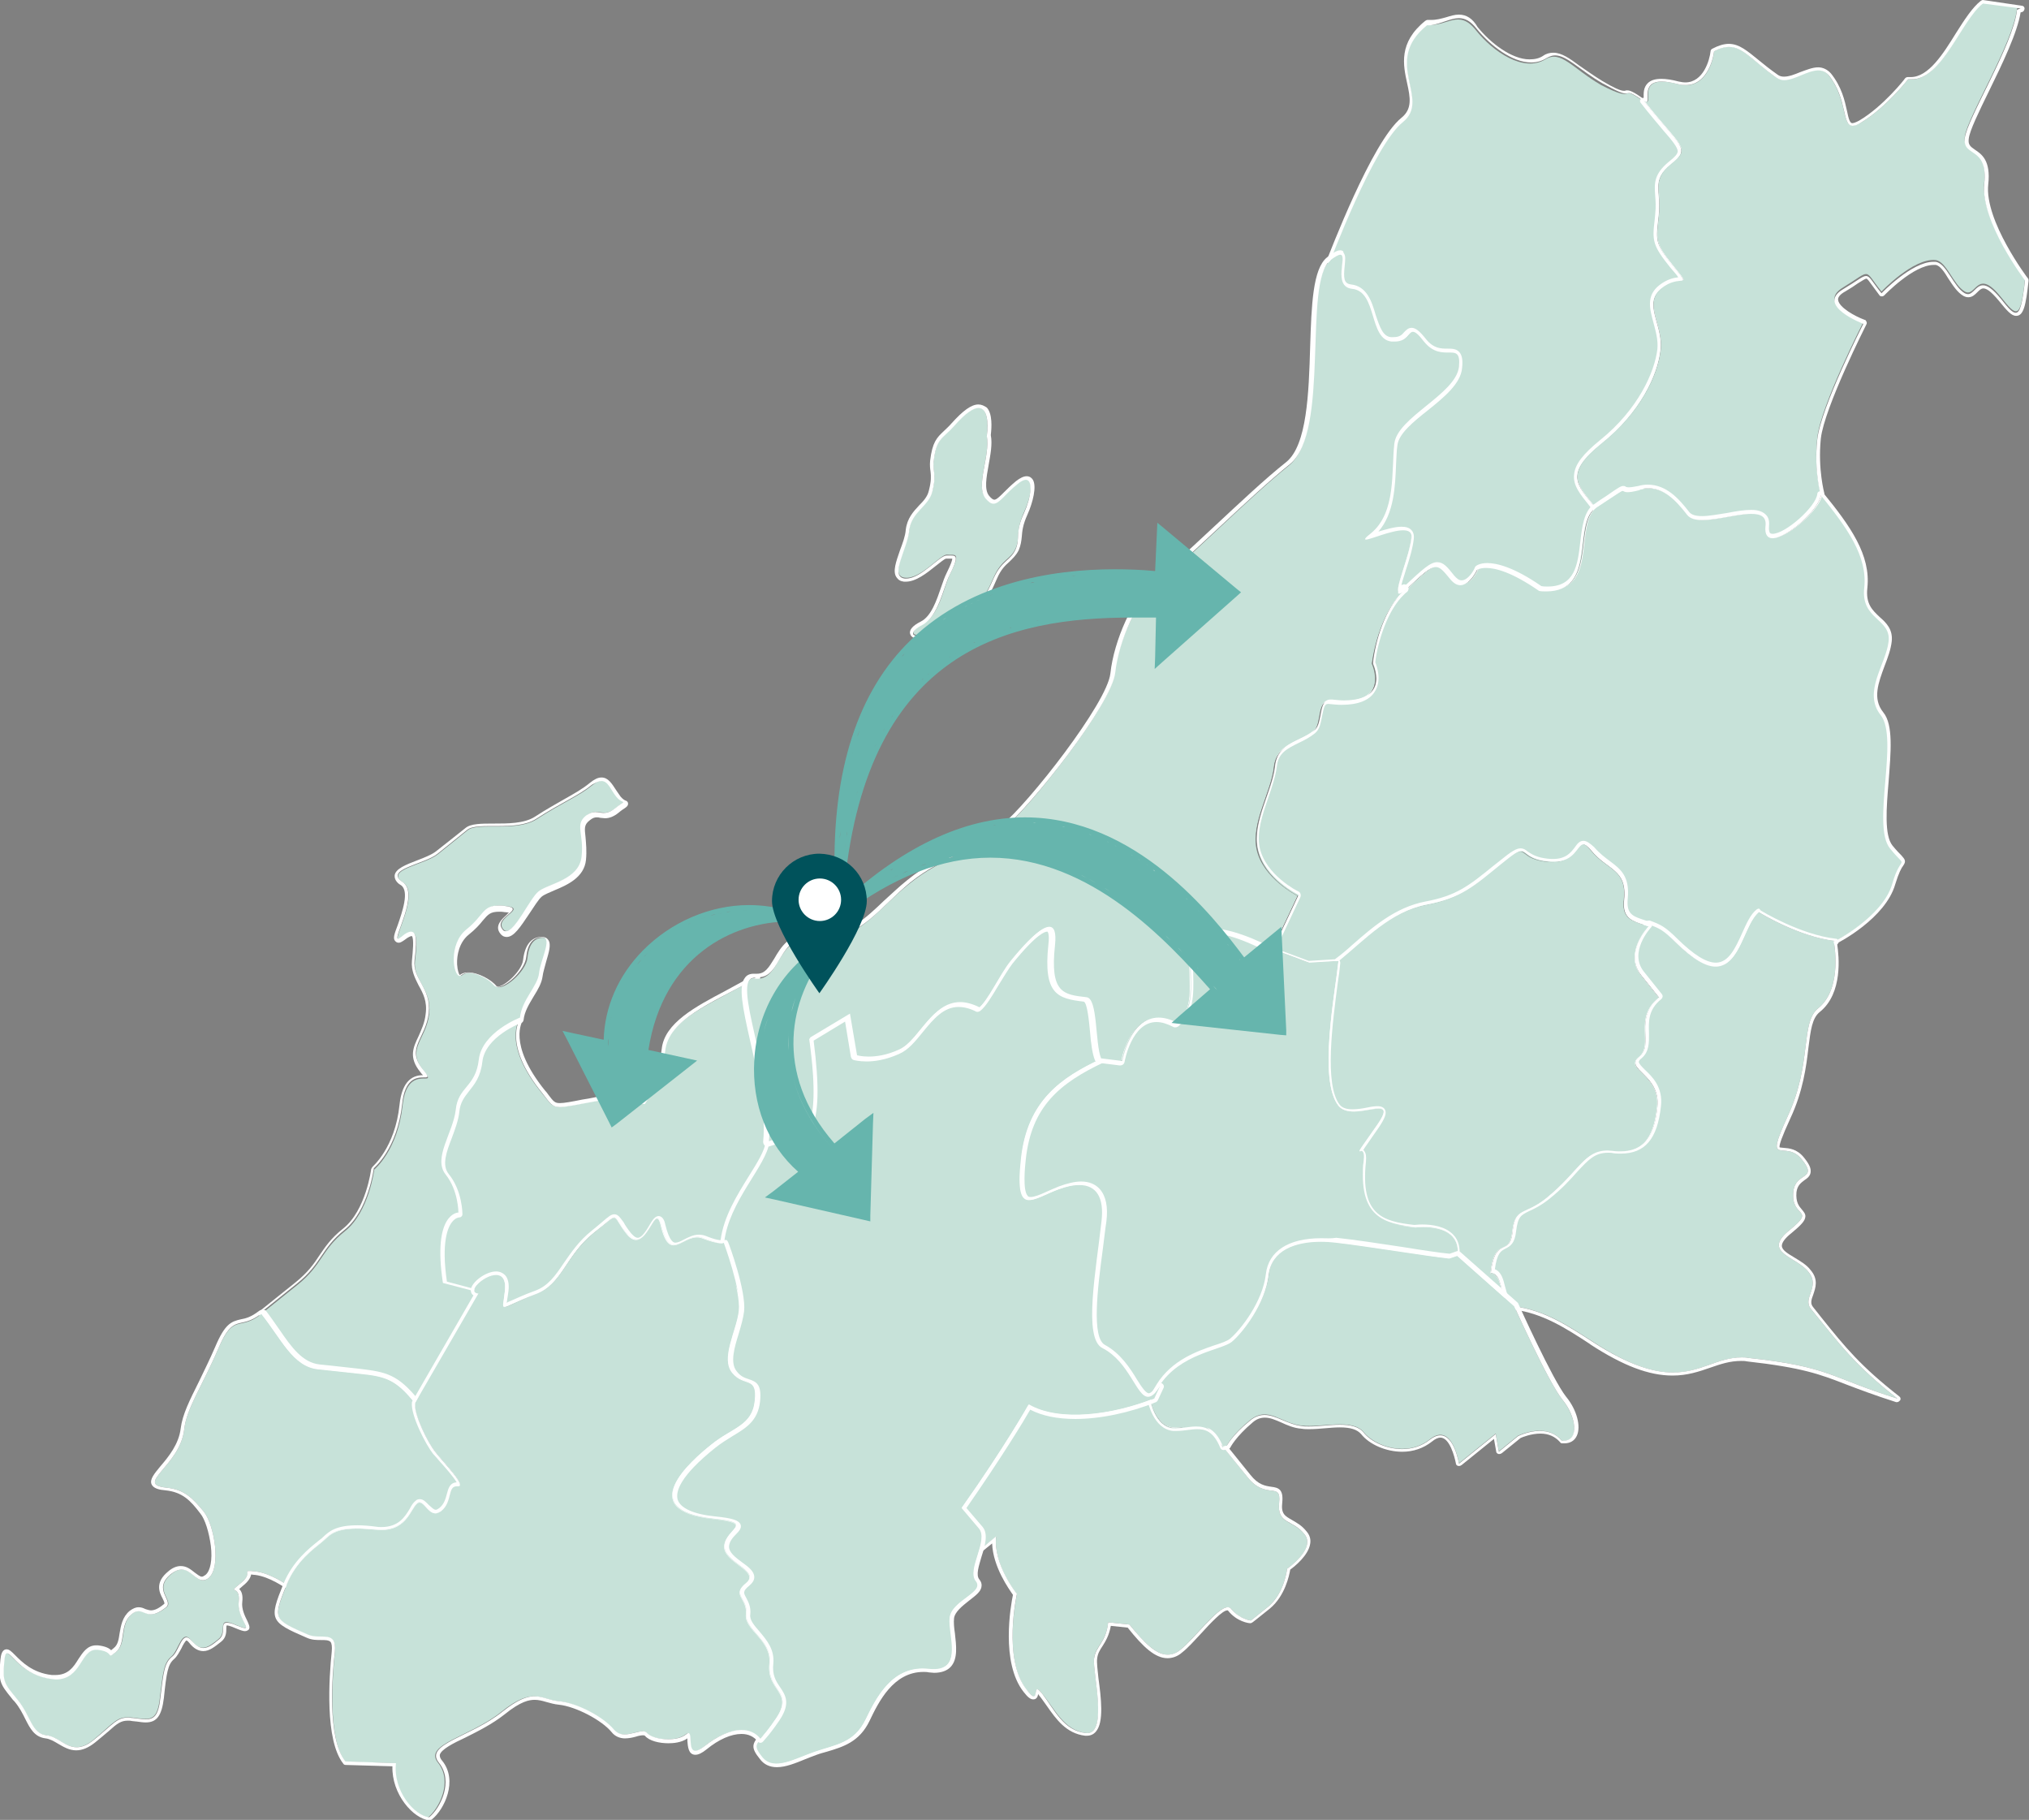
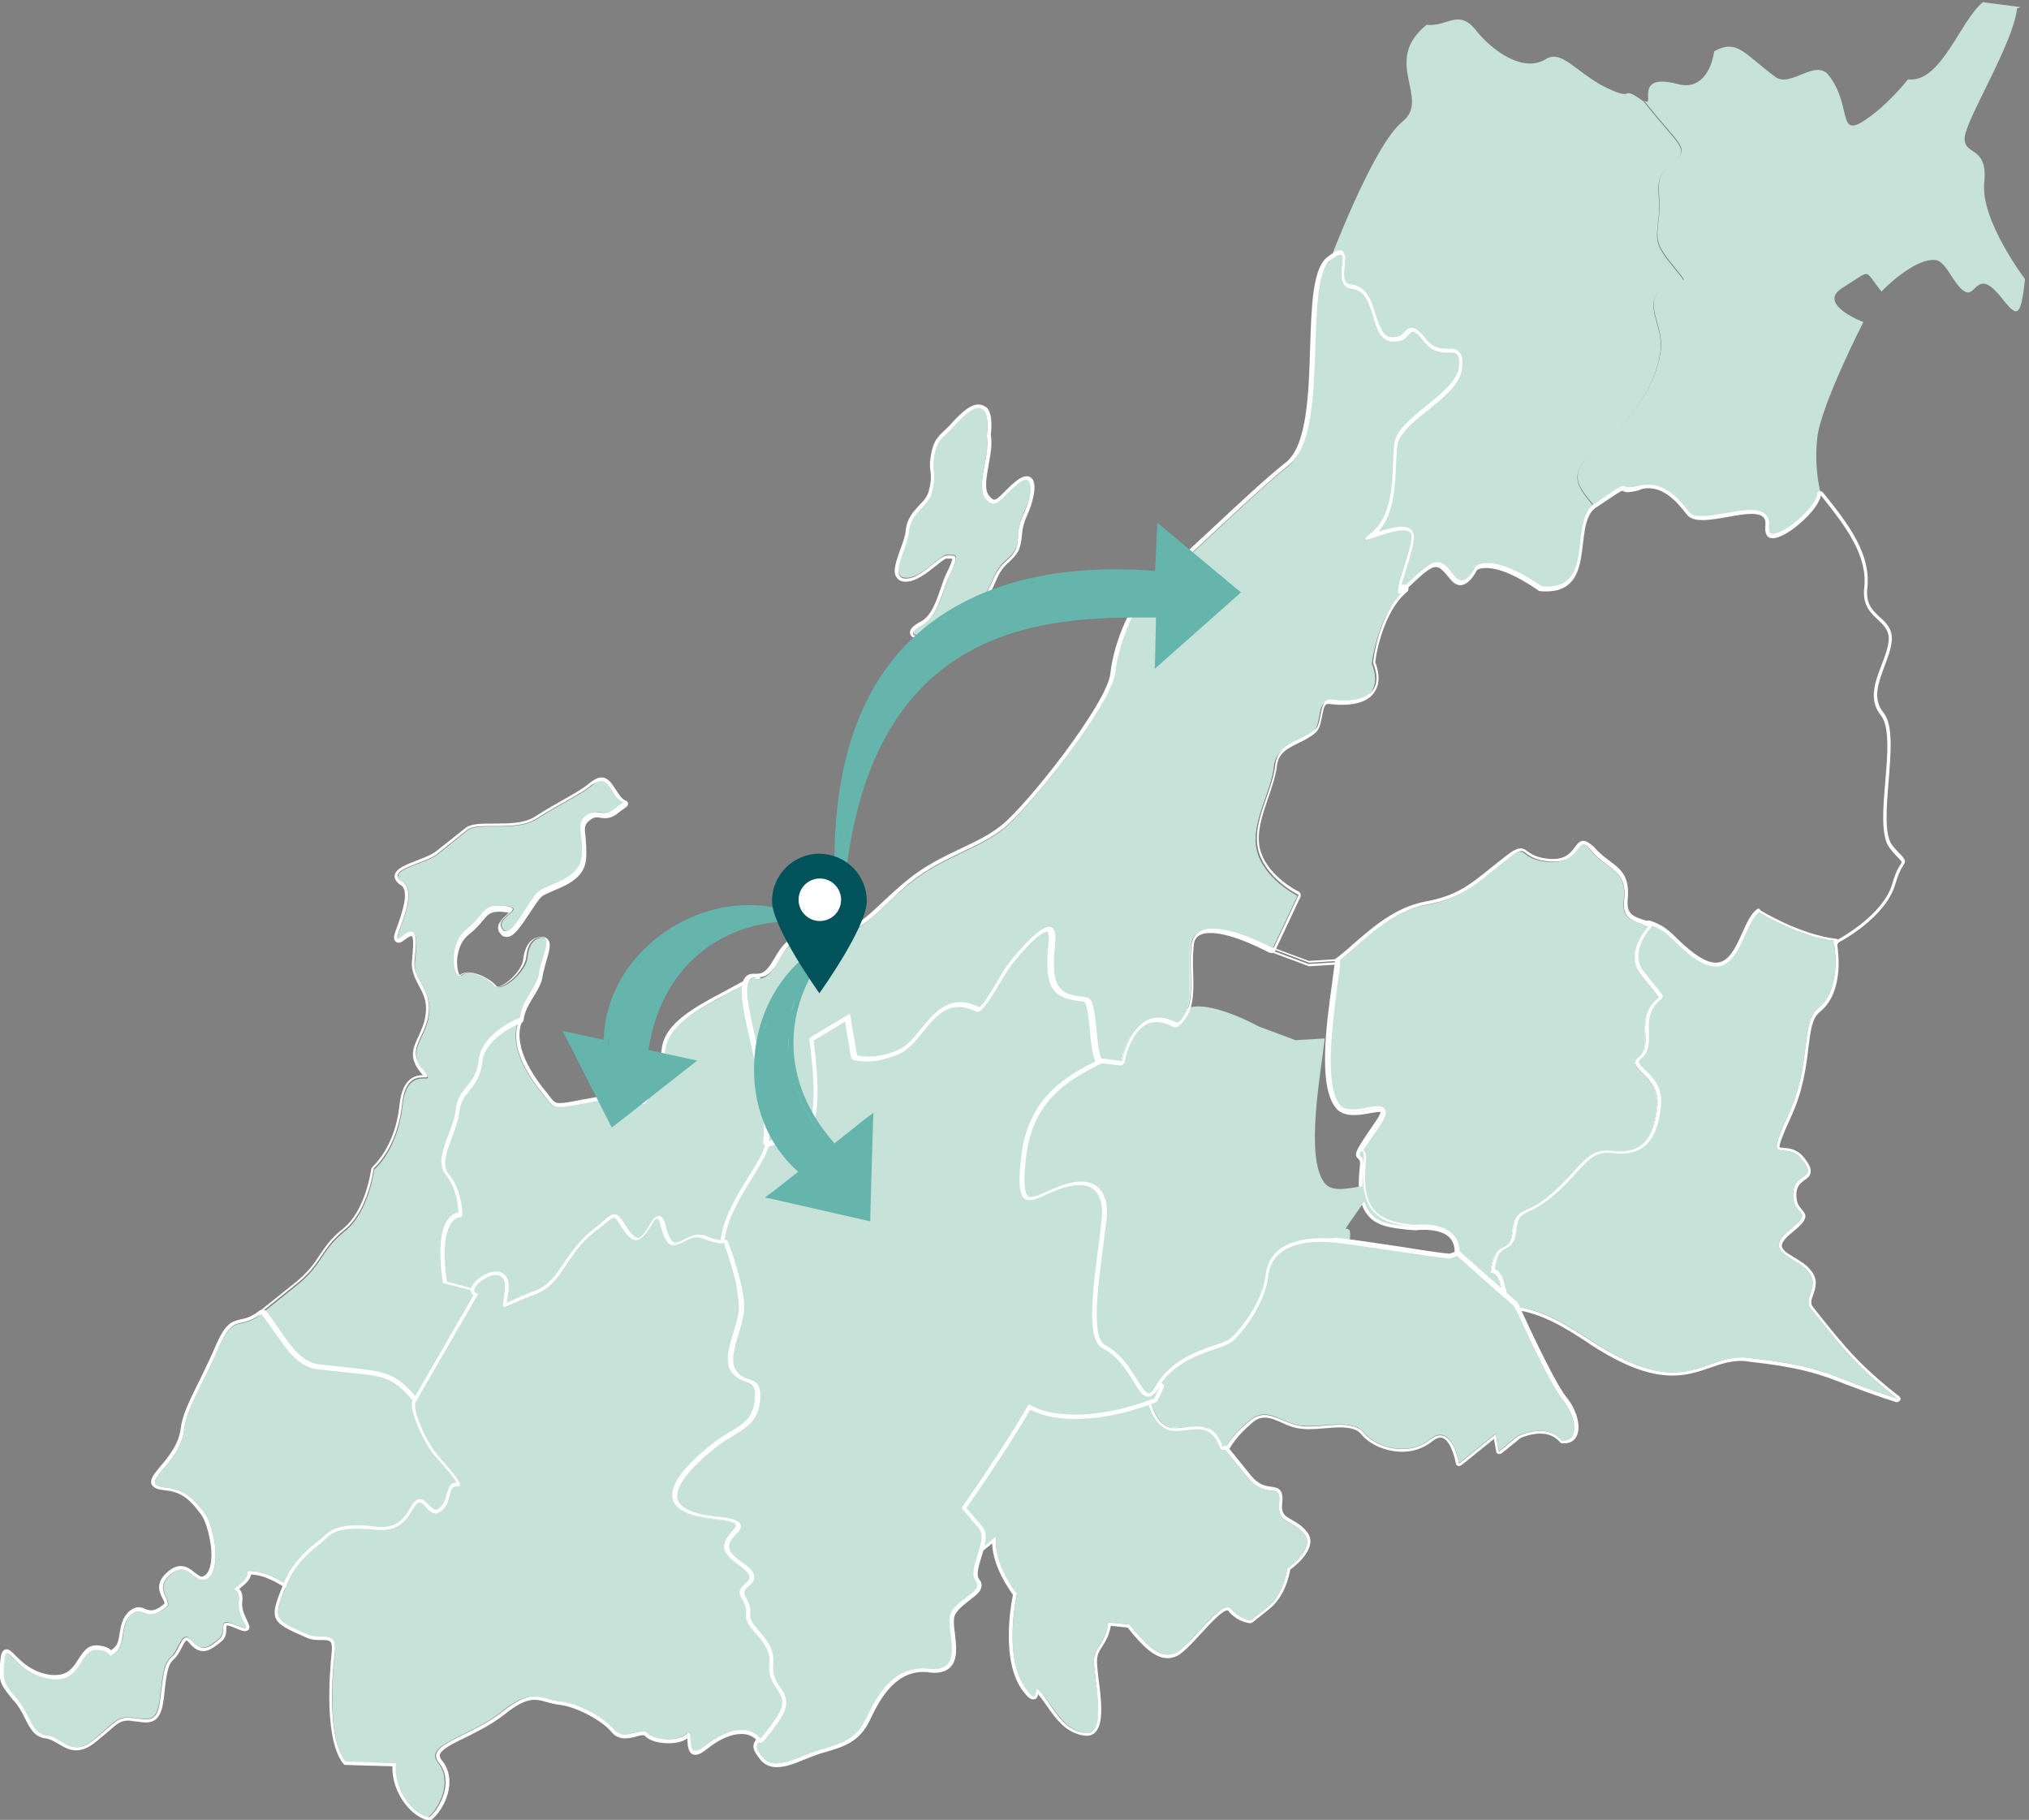
<svg xmlns="http://www.w3.org/2000/svg" version="1.1" id="レイヤー_1" x="0px" y="0px" viewBox="0 0 458.1 410.8" style="enable-background:new 0 0 458.1 410.8;" xml:space="preserve">
  <rect x="0" y="0" width="458.1" height="410.8" fill="#808080" stroke="none" />
  <style type="text/css"> .st0{fill:#C7E2D9;} .st1{fill:#FFFFFF;} .st2{fill:#C7E2D9;stroke:#FFFFFF;stroke-linecap:round;stroke-linejoin:round;stroke-miterlimit:10;} .st3{fill:#66B5AD;} .st4{fill:#00525B;} </style>
  <g>
    <g>
      <path class="st0" d="M371.1,22.9c8.3,10.6,10.8,10.6,6.2,14.3c-4.6,3.7-2.2,5.8-2.8,11.5c-0.6,5.7-1.1,6.2,3.3,11.6 c4.4,5.4,1.6,1.5-2.7,5c-4.3,3.5,0.5,8.1-0.2,13.8c-0.6,5.7-4.6,14.2-13.2,21.1c-8.6,6.9-5.7,9.3-1.6,14.5 c-5.2,4.2,1,20-12.5,18.6c-10.7-7.4-14.1-4.7-14.1-4.7s-2.7,6-6,2c-3.2-4-3.2-4-10.2,2.6c-4.5,4.3,0.7-6.2,1.2-11.4 c0.6-5.2-15,3.7-9.1-1c5.8-4.7,4.7-14.1,5.3-20.2c0.7-6,13.9-11.2,14.6-17.4c0.7-6.2-3.7-0.6-7.9-5.7c-4.2-5.2-2.1,0.5-7.3-0.1 c-5.2-0.6-3.2-11.3-8.9-11.9c-5.7-0.6,1.2-11.4-5.1-6.3c0,0,9.9-26.4,16.5-31.7c6.6-5.3-4.8-13.6,5.5-21.9 c4.7,0.5,7.2-3.7,11.1,1.2c3.9,4.9,10.8,9.6,15.7,6.6c3.5-2.2,6.2,2.1,12.6,5.8C370.2,23.7,365,18.6,371.1,22.9z" />
-       <path class="st1" d="M329.4,4.1c1.3,0,2.6,0.6,4,2.4c3.1,3.8,8,7.6,12.3,7.6c1.2,0,2.4-0.3,3.5-1c0.7-0.4,1.3-0.6,1.9-0.6 c2.7,0,5.5,3.3,10.7,6.3c3.4,1.9,4.6,2.3,5.2,2.3c0.4,0,0.5-0.1,0.8-0.1c0.4,0,1.2,0.3,3.4,1.9c8.3,10.6,10.8,10.6,6.2,14.3 c-4.6,3.7-2.2,5.8-2.8,11.5c-0.6,5.7-1.1,6.2,3.3,11.6c4.4,5.4,1.6,1.5-2.7,5c-4.3,3.5,0.5,8.1-0.2,13.8 c-0.6,5.7-4.6,14.2-13.2,21.1c-8.6,6.9-5.7,9.3-1.6,14.5c-4.9,4,0.4,18.7-10.9,18.7c-0.5,0-1.1,0-1.6-0.1c-6.2-4.3-9.9-5.2-12-5.2 c-1.5,0-2.1,0.5-2.1,0.5s-1.5,3.4-3.7,3.4c-0.7,0-1.5-0.4-2.3-1.4c-1.4-1.8-2.2-2.7-3.2-2.7c-1.3,0-3,1.6-7,5.3 c-0.7,0.7-1.2,1-1.5,1c-1.5,0,2.3-8.1,2.7-12.4c0.1-1.2-0.7-1.7-1.9-1.7c-2.7,0-7.4,2.1-8.4,2.1c-0.4,0-0.2-0.4,1.1-1.4 c5.8-4.7,4.7-14.1,5.3-20.2c0.7-6,13.9-11.2,14.6-17.4c0.7-6.2-3.7-0.6-7.9-5.7c-1.3-1.6-2-2.2-2.5-2.2c-1,0-1.2,2.2-4.1,2.2 c-0.2,0-0.4,0-0.7,0c-5.2-0.6-3.2-11.3-8.9-11.9c-4.6-0.5-0.9-7.7-2.7-7.7c-0.4,0-1.1,0.4-2.3,1.4c0,0,9.9-26.4,16.5-31.7 c6.6-5.3-4.8-13.6,5.5-21.9c0.3,0,0.5,0,0.8,0C325.6,5.3,327.5,4.1,329.4,4.1 M329.4,3.3c-1,0-1.9,0.3-2.9,0.6 c-1.1,0.3-2.1,0.6-3.4,0.6c-0.2,0-0.5,0-0.7,0c0,0-0.1,0-0.1,0c-0.2,0-0.3,0.1-0.5,0.2c-6.1,4.9-5,10-4.1,14.1 c0.7,3.2,1.2,5.8-1.3,7.8c-6.7,5.4-16.3,30.9-16.8,32c-0.1,0.3,0,0.7,0.3,0.9c0.1,0.1,0.3,0.1,0.4,0.1c0.2,0,0.3-0.1,0.5-0.2 c0.9-0.7,1.4-1,1.7-1.1c0,0.4,0,1-0.1,1.5c-0.2,2.1-0.6,5.7,3,6.1c2.4,0.3,3.2,2.9,4.1,5.7c0.9,2.9,1.8,6,4.8,6.3 c0.3,0,0.5,0,0.8,0c2.1,0,3.1-1.1,3.7-1.7c0.1-0.2,0.3-0.4,0.4-0.4c0.1,0,0.5,0.2,1.9,1.9c2.2,2.7,4.6,2.7,6.1,2.8 c0.7,0,1.2,0,1.4,0.2c0.1,0.2,0.3,0.6,0.2,2.2c-0.3,2.8-3.8,5.6-7.1,8.3c-3.7,3-7.1,5.8-7.5,9.1c-0.1,1.3-0.2,2.8-0.3,4.3 c-0.2,5.6-0.5,11.9-4.8,15.4c-1.2,1-1.8,1.5-1.5,2.2c0,0.1,0.3,0.6,0.9,0.6c0.5,0,1.2-0.2,2.6-0.7c1.8-0.6,4.2-1.4,5.7-1.4 c0.5,0,0.9,0.1,1,0.3c0.1,0.1,0.1,0.3,0.1,0.6c-0.2,1.8-1,4.4-1.8,6.8c-1.2,3.9-1.6,5.3-1.1,6c0.2,0.3,0.5,0.4,0.8,0.4 c0.5,0,1.1-0.3,2-1.2c3.5-3.3,5.4-5.1,6.5-5.1c0.7,0,1.4,0.9,2.7,2.5c0.9,1.1,1.9,1.7,2.9,1.7c2.3,0,3.8-2.7,4.2-3.6 c0.2-0.1,0.7-0.3,1.6-0.3c1.9,0,5.5,0.9,11.5,5.1c0.1,0.1,0.2,0.1,0.3,0.1c0.6,0.1,1.2,0.1,1.7,0.1c7.6,0,8.3-6.3,8.9-11.4 c0.4-3.1,0.7-6.1,2.4-7.4c0.3-0.3,0.4-0.7,0.1-1.1c-0.3-0.3-0.5-0.6-0.7-0.9c-1.9-2.3-3.3-4-3.1-5.9c0.2-1.8,1.9-3.9,5.3-6.6 c9-7.3,12.9-15.9,13.5-21.6c0.3-2.4-0.4-4.6-0.9-6.5c-0.9-3.2-1.3-5.1,0.8-6.8c1.6-1.3,3-1.4,3.8-1.5c0.5-0.1,1.1-0.1,1.3-0.7 c0.3-0.6-0.1-1.1-1.7-3l-0.7-0.8c-3.9-4.8-3.8-5.4-3.3-9.9c0-0.4,0.1-0.7,0.1-1.2c0.2-1.9,0.1-3.3,0-4.6c-0.2-2.6-0.3-4.1,2.5-6.4 c1.5-1.2,2.4-2.2,2.5-3.3c0.1-1.5-1.1-3-3.6-5.9c-1.3-1.5-3-3.5-5-6c0-0.1-0.1-0.1-0.2-0.2c-2.4-1.7-3.2-2-3.8-2 c-0.2,0-0.4,0-0.5,0.1c-0.1,0-0.2,0-0.3,0c-0.7,0-2.3-0.7-4.8-2.2c-2-1.2-3.6-2.4-5.1-3.4c-2.3-1.7-4.1-3-6-3 c-0.8,0-1.6,0.2-2.3,0.7c-0.9,0.6-1.9,0.8-3.1,0.8c-4,0-8.8-3.7-11.7-7.3C332.5,4.2,331.1,3.3,329.4,3.3L329.4,3.3z" />
    </g>
    <g>
      <path class="st0" d="M221,350l3.9-3.1c-0.7,6.3,4.7,13,4.7,13s-3.3,14.7,2.2,21.6c3.5,4.3,0.8-2.6,3.5,0.8 c2.8,3.4,4.9,8.3,9.9,8.9c5.1,0.5,1.5-13.6,1.8-16.7c0.3-3.1,2.7-3.6,3.2-8.3l4.8,0.5c4.3,5.3,7.8,8.7,11.5,5.7 c3.7-3,9.6-11.5,11.5-9.2c1.8,2.3,4.4,2.6,4.4,2.6s0.2-0.1,3.9-3.1c3.7-3,4.3-8.6,4.3-8.6s6.6-4.4,3.9-7.8 c-2.7-3.3-6.2-2.2-5.7-7.1c0.5-4.9-2.9-0.5-7.1-5.7c-4.2-5.2-5.1-6.4-8.3-10.3c-3.1-3.9-4.7-0.5-8.6-0.9c-3.9-0.4-5-6.2-5-6.2 l0.7-0.5c-9.4,3.8-21.6,5.4-28.4,1.4c0,0-5.3,9.5-15.1,23.3c0,0,0,0,3.9,4.6C222,346.1,221.6,348,221,350z" />
      <path class="st1" d="M260.5,315.6l-0.7,0.5c0,0,1.2,5.7,5,6.2c0.2,0,0.5,0,0.7,0c2,0,3.4-1,4.8-1c0.9,0,1.9,0.4,3.1,1.9 c3.1,3.9,4.1,5.1,8.3,10.3c4.2,5.2,7.6,0.8,7.1,5.7c-0.5,4.9,3,3.7,5.7,7.1c2.7,3.3-3.9,7.8-3.9,7.8s-0.6,5.6-4.3,8.6 c-3.7,3-3.9,3.1-3.9,3.1s-2.5-0.3-4.4-2.6c-0.2-0.3-0.5-0.4-0.8-0.4c-2.4,0-7.4,7-10.7,9.6c-1,0.8-1.9,1.1-2.9,1.1 c-2.7,0-5.4-2.9-8.6-6.8l-4.8-0.5c-0.5,4.7-2.8,5.2-3.2,8.3c-0.3,3,3.1,16.7-1.5,16.7c-0.1,0-0.2,0-0.3,0 c-5.1-0.5-7.2-5.4-9.9-8.9c-0.6-0.7-0.9-1-1.1-1c-0.5,0-0.2,1.6-0.8,1.6c-0.3,0-0.8-0.4-1.6-1.5c-5.5-6.9-2.2-21.6-2.2-21.6 s-5.4-6.7-4.7-13L221,350c0.6-2,1-3.9,0-5c-3.9-4.6-3.9-4.6-3.9-4.6c9.7-13.8,15.1-23.3,15.1-23.3c2.8,1.6,6.4,2.3,10.5,2.3 C248.4,319.3,254.9,317.9,260.5,315.6 M260.5,314.9c-0.1,0-0.2,0-0.3,0.1c-5.8,2.3-12.2,3.7-17.6,3.7c-4.2,0-7.6-0.7-10.1-2.2 c-0.1-0.1-0.2-0.1-0.4-0.1c-0.1,0-0.1,0-0.2,0c-0.2,0.1-0.4,0.2-0.5,0.4c-0.1,0.1-5.4,9.6-15,23.2c-0.2,0.3-0.2,0.7,0,0.9l3.9,4.6 c0.7,0.9,0.4,2.6-0.1,4.3c-0.1,0.3,0,0.7,0.3,0.8c0.1,0.1,0.3,0.1,0.4,0.1c0.2,0,0.3-0.1,0.5-0.2l2.6-2.1 c0.2,5.3,3.8,10.3,4.7,11.6c-0.5,2.4-2.8,15.3,2.4,21.9c1,1.3,1.6,1.7,2.2,1.7c0.8,0,1-0.7,1.1-1.2c0.1,0.1,0.1,0.2,0.2,0.3 c0.6,0.7,1.1,1.5,1.7,2.3c2.1,3,4.4,6.3,8.7,6.8c0.1,0,0.2,0,0.4,0c0.8,0,1.5-0.3,2-0.9c1.9-2.1,1.2-7.7,0.6-12.1 c-0.2-1.8-0.4-3.6-0.3-4.3c0.1-1.2,0.6-2,1.2-2.9c0.7-1.1,1.5-2.4,1.9-4.6l3.8,0.4c3.5,4.4,6.2,6.9,9,6.9c1.1,0,2.3-0.4,3.3-1.3 c1.3-1,2.8-2.7,4.3-4.3c2-2.2,4.8-5.2,5.9-5.2c0.1,0,0.1,0,0.2,0.1c2,2.5,4.7,2.8,4.9,2.8c0,0,0.1,0,0.1,0c0.2,0,0.3-0.1,0.5-0.2 c0,0,0.3-0.2,3.9-3.1c3.4-2.8,4.4-7.5,4.6-8.8c1-0.7,4.1-3.2,4.5-5.8c0.2-1-0.1-2-0.8-2.8c-1.1-1.4-2.3-2-3.3-2.6 c-1.6-0.9-2.5-1.4-2.2-3.9c0.3-3-0.8-3.4-2.5-3.6c-1.3-0.2-2.9-0.4-4.7-2.7l-5-6.2l-3.3-4c-1.2-1.5-2.3-2.2-3.6-2.2 c-0.8,0-1.5,0.2-2.2,0.5c-0.8,0.3-1.6,0.5-2.6,0.5c-0.2,0-0.4,0-0.6,0c-2.7-0.3-3.9-3.8-4.3-5.1l0.2-0.2c0.3-0.2,0.4-0.6,0.3-1 C261,315,260.8,314.9,260.5,314.9L260.5,314.9z" />
    </g>
    <g>
      <path class="st0" d="M360.2,114.5c-4.2-5.2-7-7.6,1.6-14.5c8.6-6.9,12.6-15.4,13.2-21.1c0.6-5.7-4.1-10.4,0.2-13.8 c4.3-3.5,7.1,0.5,2.7-5c-4.4-5.4-3.9-5.9-3.3-11.6c0.6-5.7-1.8-7.8,2.8-11.5c4.6-3.7,2.1-3.7-6.2-14.3c2.8,1.9-2.8-6.5,7.7-3.7 c5.8,1.5,7.8-4.6,8.1-7.4c5.3-3,7,0.8,13.9,5.8c3.4,2.4,8.9-4.1,11.9-0.5c5.2,6.5,2.2,13.8,7.5,10.7c5.6-3.4,10.5-9.7,10.5-9.7 c7.4,1,11.9-13.5,16.9-17.4l8.5,1.1l-0.8,0.3c-0.8,7.8-11.3,24.6-11.8,29c-0.5,4.4,5.3,1.7,4.4,10.3c-0.9,8.5,9.2,21.8,9.2,21.8 c-1,9.3-1.9,8.5-5.4,4.1c-5.5-6.9-5.6,0.2-8.2-1.3c-2.6-1.5-4.1-6.8-6.6-7.1c-5-0.5-12.2,7.1-12.2,7.1c-4.2-5.2-2-5-8.7-0.9 c-6.2,3.7,4.6,7.8,4.6,7.8s-9.6,18.8-10.4,26.1c-0.8,7.2,0.8,12.6,0.8,12.6c-0.5,4.2-13.3,14.5-12.5,7c0.7-6.8-14.5,1.5-17.7-2.5 c-3.2-4-6.2-6.8-10.9-5.7C363.7,111.9,370.4,107.8,360.2,114.5z" />
-       <path class="st1" d="M447.7,0.8l8.5,1.1l-0.8,0.3c-0.8,7.8-11.3,24.6-11.8,29c-0.5,4.4,5.3,1.7,4.4,10.3 c-0.9,8.5,9.2,21.8,9.2,21.8c-0.6,5.2-1.1,7.3-2.1,7.3c-0.8,0-1.8-1.2-3.3-3.1c-1.9-2.3-3.1-3.1-4.1-3.1c-1.5,0-2.2,2-3.4,2 c-0.2,0-0.5-0.1-0.7-0.2c-2.6-1.5-4.1-6.8-6.6-7.1c-0.2,0-0.3,0-0.5,0c-4.9,0-11.7,7.1-11.7,7.1c-2.2-2.7-2.6-3.9-3.5-3.9 c-0.8,0-2,1.1-5.2,3c-6.2,3.7,4.6,7.8,4.6,7.8s-9.6,18.8-10.4,26.1c-0.8,7.2,0.8,12.6,0.8,12.6c-0.3,3.1-7.6,9.7-10.9,9.7 c-1.1,0-1.8-0.8-1.6-2.7c0.2-2.1-1.1-2.8-3.2-2.8c-3.1,0-7.7,1.4-11,1.4c-1.5,0-2.8-0.3-3.5-1.2c-2.8-3.4-5.3-6-8.9-6 c-0.6,0-1.3,0.1-2,0.2c-1.2,0.3-1.9,0.4-2.4,0.4c-0.8,0-0.9-0.3-1.2-0.3c-0.4,0-1.3,0.7-6.3,4c-4.2-5.2-7-7.6,1.6-14.5 c8.6-6.9,12.6-15.4,13.2-21.1c0.6-5.7-4.1-10.4,0.2-13.8c4.3-3.5,7.1,0.5,2.7-5c-4.4-5.4-3.9-5.9-3.3-11.6 c0.6-5.7-1.8-7.8,2.8-11.5c4.6-3.7,2.1-3.7-6.2-14.3c0.3,0.2,0.5,0.3,0.6,0.3c1,0-1.3-4.6,3.5-4.6c0.9,0,2.1,0.2,3.7,0.6 c0.6,0.2,1.2,0.2,1.7,0.2c4.5,0,6.1-5.2,6.4-7.6c1.3-0.7,2.4-1,3.4-1c3.1,0,5.3,3.1,10.6,6.9c0.6,0.4,1.2,0.6,1.8,0.6 c2.4,0,5.3-2.2,7.7-2.2c0.9,0,1.7,0.3,2.4,1.1c4.3,5.4,2.9,11.4,5.4,11.4c0.5,0,1.1-0.2,2-0.8c5.6-3.4,10.5-9.7,10.5-9.7 c0.2,0,0.5,0,0.7,0C438.5,18.1,442.9,4.4,447.7,0.8 M447.7,0c-0.2,0-0.3,0.1-0.5,0.2c-1.9,1.5-3.7,4.3-5.6,7.3 c-2.9,4.7-6.2,9.9-10.2,9.9c-0.2,0-0.4,0-0.6,0c0,0-0.1,0-0.1,0c-0.2,0-0.4,0.1-0.6,0.3c0,0.1-4.9,6.3-10.3,9.5 c-0.9,0.5-1.4,0.6-1.6,0.6c-0.5,0-0.8-0.8-1.2-2.8c-0.5-2.3-1.2-5.4-3.6-8.4c-0.8-0.9-1.8-1.4-2.9-1.4c-1.3,0-2.7,0.6-4.1,1.1 c-1.2,0.5-2.5,1-3.6,1c-0.5,0-1-0.1-1.4-0.4c-1.7-1.2-3.1-2.3-4.3-3.3c-2.6-2.1-4.4-3.7-6.8-3.7c-1.1,0-2.4,0.4-3.7,1.1 c-0.2,0.1-0.4,0.3-0.4,0.6c-0.2,1.9-1.6,7-5.7,7c-0.5,0-1-0.1-1.5-0.2c-1.5-0.4-2.8-0.6-3.9-0.6c-1.4,0-2.4,0.3-3.1,1 c-1,1-0.9,2.3-0.9,3.3c0,0,0,0,0,0c0,0-0.1,0-0.1,0c-0.2,0-0.4,0.1-0.5,0.2c-0.3,0.3-0.3,0.7,0,1c2,2.6,3.7,4.5,5,6.1 c2.1,2.4,3.3,3.9,3.3,4.8c-0.1,0.6-0.6,1.2-2,2.3c-3.4,2.8-3.3,4.9-3.1,7.6c0.1,1.2,0.2,2.6,0,4.3c0,0.4-0.1,0.8-0.1,1.1 c-0.6,4.9-0.5,5.9,3.6,11l0.7,0.8c0.4,0.5,0.8,0.9,1,1.3c-1,0.1-2.5,0.4-4.3,1.8c-3,2.4-2.1,5.4-1.3,8.4c0.5,1.9,1.1,3.9,0.9,6 c-0.6,5.1-4.3,13.6-13,20.6c-3.8,3.1-5.6,5.4-5.8,7.7c-0.3,2.5,1.4,4.5,3.4,7c0.2,0.3,0.5,0.6,0.7,0.9c0.1,0.2,0.4,0.3,0.6,0.3 c0.1,0,0.3,0,0.4-0.1c1.1-0.8,2.1-1.4,2.8-1.9c1.7-1.1,2.7-1.8,3.1-2c0.3,0.1,0.6,0.2,1.2,0.2c0.6,0,1.5-0.1,2.5-0.4 c0.6-0.1,1.2-0.2,1.8-0.2c3.1,0,5.5,2.2,8.4,5.7c0.8,1,2.1,1.4,4.1,1.4c1.8,0,3.8-0.4,5.9-0.7c1.9-0.3,3.7-0.7,5.2-0.7 c1.1,0,1.8,0.2,2.2,0.6c0.3,0.3,0.4,0.7,0.3,1.4c-0.1,1.3,0.1,2.2,0.6,2.8c0.3,0.3,0.8,0.7,1.7,0.7c3.6,0,11.2-6.8,11.6-10.4 c0-0.1,0-0.2,0-0.3c0-0.1-1.5-5.4-0.8-12.4c0.8-7,10.2-25.6,10.3-25.8c0.1-0.2,0.1-0.4,0-0.6c-0.1-0.2-0.2-0.4-0.4-0.4 c-2.2-0.8-5.8-2.8-6-4.5c-0.1-0.6,0.5-1.3,1.6-1.9c1.2-0.7,2.1-1.3,2.8-1.8c1-0.6,1.7-1.1,2-1.1c0.2,0,0.7,0.7,1.2,1.4 c0.4,0.6,1,1.3,1.7,2.3c0.1,0.2,0.3,0.3,0.6,0.3c0,0,0,0,0,0c0.2,0,0.4-0.1,0.5-0.2c0.1-0.1,6.6-6.9,11.2-6.9c0.1,0,0.3,0,0.4,0 c1,0.1,2,1.6,2.9,3.1c1,1.5,2,3.1,3.4,3.9c0.4,0.2,0.7,0.3,1.1,0.3c0.9,0,1.5-0.6,2-1.1c0.5-0.5,0.9-0.9,1.4-0.9 c0.6,0,1.6,0.5,3.5,2.8c1.8,2.2,2.8,3.4,3.9,3.4c1.7,0,2.2-2.4,2.8-7.9c0-0.2,0-0.4-0.1-0.5c-0.1-0.1-9.9-13.1-9-21.3 c0.6-5.4-1.5-6.8-3-7.8c-1-0.7-1.6-1.1-1.4-2.5c0.2-1.8,2.3-6.1,4.5-10.6c3.1-6.3,6.5-13.4,7.2-17.9l0.4-0.1 c0.3-0.1,0.5-0.5,0.5-0.8s-0.3-0.6-0.6-0.6L447.7,0C447.8,0,447.8,0,447.7,0L447.7,0z" />
    </g>
    <g>
-       <path class="st0" d="M287.4,214.3l8.3,3.1l6.6-0.4c5.9-4.8,11.6-11.1,19.8-12.7c7.9-1.5,10.7-4.2,17-9.3c6.3-5.1,3.5-1.8,8.8-0.7 c9.8,2.1,7.7-7,11.4-2.4c3.7,4.6,8.2,4.2,7.5,11.2c-0.8,7,6,4,11.6,9.5c14.3,14.1,14.2-3,18.8-6.7c0,0,9,5.6,17.3,6.5 c0,0,10.8-5.5,13-12.9c2.2-7.4,3.7-3-0.5-8.1c-4.2-5.2,2.1-24.9-2.1-30.1c-4.2-5.2,1.2-11.4,1.8-16.6c0.6-5.2-6.3-4.9-5.5-12.1 c0.8-7.2-4-13.8-9.8-20.9c-0.5,4.2-13.3,14.5-12.5,7c0.7-6.8-14.5,1.5-17.7-2.5c-3.2-4-6.2-6.8-10.9-5.7c-6.4,1.5,0.3-2.6-9.9,4.1 c-5.2,4.2,1,20-12.5,18.6c-10.7-7.4-14.1-4.7-14.1-4.7s-2.7,6-6,2c-3.2-4-3.2-4-10.2,2.6c-4.6,3.7-7,11.6-7.6,16.8 c0,0,4.7,9.8-9.3,8.3c-3.2-0.3-1.9,5.1-3.8,6.8c-3.1,2.7-8.4,2.8-9,8.1c-0.6,5.8-5.2,12.6-3.9,18.7c1.4,6.7,9.2,10.5,9.2,10.5 L287.4,214.3z" />
      <path class="st1" d="M372,110.2c3.6,0,6.2,2.5,8.9,6c0.7,0.9,1.9,1.2,3.5,1.2c3.3,0,8-1.4,11-1.4c2.1,0,3.5,0.6,3.2,2.8 c-0.2,1.9,0.5,2.7,1.6,2.7c3.3,0,10.5-6.5,10.9-9.7c5.8,7.2,10.6,13.7,9.8,20.9c-0.8,7.2,6.1,6.9,5.5,12.1 c-0.6,5.2-5.9,11.4-1.8,16.6c4.2,5.2-2.1,24.9,2.1,30.1c4.2,5.2,2.6,0.7,0.5,8.1c-2.2,7.4-13,12.9-13,12.9 c-8.3-0.9-17.3-6.5-17.3-6.5c-3.3,2.7-4.2,12.2-9.7,12.2c-2.2,0-5.1-1.5-9.1-5.5c-5.6-5.6-12.4-2.6-11.6-9.5 c0.8-7-3.8-6.6-7.5-11.2c-0.8-0.9-1.3-1.3-1.7-1.3c-1.4,0-1.8,4.1-6.9,4.1c-0.8,0-1.7-0.1-2.7-0.3c-3.1-0.7-3.5-2.1-4.5-2.1 c-0.7,0-1.8,0.7-4.4,2.8c-6.3,5.1-9.1,7.8-17,9.3c-8.2,1.6-13.9,7.9-19.8,12.7l-6.6,0.4l-8.3-3.1l5.7-12.1c0,0-7.8-3.9-9.2-10.5 c-1.3-6.1,3.3-13,3.9-18.7c0.6-5.3,5.9-5.4,9-8.1c1.8-1.6,0.7-6.8,3.5-6.8c0.1,0,0.2,0,0.3,0c1,0.1,1.9,0.2,2.7,0.2 c10.6,0,6.6-8.4,6.6-8.4c0.6-5.2,3-13.1,7.6-16.8c3.9-3.7,5.6-5.3,7-5.3c1,0,1.8,1,3.2,2.7c0.8,1,1.6,1.4,2.3,1.4 c2.1,0,3.7-3.4,3.7-3.4s0.6-0.5,2.1-0.5c2.1,0,5.8,0.9,12,5.2c0.6,0.1,1.1,0.1,1.6,0.1c11.3,0,5.9-14.7,10.9-18.7 c5.1-3.4,5.9-4,6.3-4c0.3,0,0.3,0.3,1.2,0.3c0.5,0,1.2-0.1,2.4-0.4C370.8,110.3,371.4,110.2,372,110.2 M372,109.4L372,109.4 c-0.7,0-1.4,0.1-2.1,0.3c-1,0.2-1.7,0.3-2.2,0.3c-0.4,0-0.5-0.1-0.6-0.1c-0.1-0.1-0.3-0.2-0.6-0.2c0,0,0,0,0,0 c-0.5,0-0.9,0.2-3.9,2.3c-0.8,0.5-1.7,1.1-2.8,1.9c0,0,0,0-0.1,0c-2.1,1.7-2.5,5-2.9,8.4c-0.6,5.2-1.2,10.1-7.4,10.1 c-0.4,0-0.9,0-1.4-0.1c-6.2-4.3-10.1-5.2-12.2-5.2c-1.7,0-2.5,0.6-2.6,0.7c-0.1,0.1-0.2,0.2-0.2,0.3c-0.3,0.8-1.6,2.9-3,2.9 c-0.6,0-1.1-0.4-1.7-1.1c-1.5-1.9-2.4-3-3.8-3c-1.6,0-3.3,1.6-7.5,5.5c-5.1,4.2-7.3,12.8-7.8,17.3c0,0.1,0,0.3,0.1,0.4 c0,0,1.4,3.1,0.1,5.2c-0.9,1.4-2.9,2.2-6,2.2c-0.8,0-1.7-0.1-2.7-0.2c-0.1,0-0.2,0-0.4,0c-2.2,0-2.7,2.3-3,4.1 c-0.2,1.2-0.4,2.4-1,2.9c-0.9,0.8-2.1,1.4-3.3,2c-2.6,1.2-5.5,2.6-5.9,6.6c-0.2,2.2-1,4.5-1.9,6.9c-1.4,4-2.8,8.1-2,12 c1.3,5.9,7,9.6,9,10.7l-5.4,11.5c-0.1,0.2-0.1,0.4,0,0.6c0.1,0.2,0.2,0.3,0.4,0.4l8.3,3.1c0.1,0,0.2,0,0.3,0c0,0,0,0,0,0l6.6-0.4 c0.2,0,0.3-0.1,0.4-0.2c1.2-1,2.4-2,3.6-3.1c4.7-4,9.5-8.2,15.8-9.4c7.5-1.4,10.5-3.9,16-8.4c0.4-0.4,0.9-0.7,1.3-1.1 c1.9-1.6,3.3-2.6,3.9-2.6c0.1,0,0.3,0.1,0.7,0.4c0.6,0.5,1.6,1.2,3.7,1.7c1,0.2,2,0.3,2.9,0.3c3.7,0,5.3-2,6.2-3.2 c0.2-0.3,0.6-0.8,0.7-0.8c0,0,0.3,0,1.1,1c1.3,1.6,2.6,2.6,3.9,3.5c2.3,1.7,3.9,2.9,3.4,7.1c-0.5,4.7,2.2,5.5,5.1,6.5 c2.1,0.7,4.5,1.5,6.7,3.7c3.9,3.8,7,5.7,9.6,5.7c3.9,0,5.7-4,7.2-7.5c0.8-1.8,1.6-3.5,2.5-4.5c2,1.2,9.8,5.5,17.1,6.3 c0,0,0.1,0,0.1,0c0.1,0,0.2,0,0.3-0.1c0.5-0.2,11.1-5.7,13.3-13.4c0.8-2.6,1.4-3.7,1.8-4.2c0.7-1,0.4-1.4-0.4-2.3 c-0.4-0.4-1.1-1.1-2-2.2c-1.9-2.3-1.4-8.5-0.9-14.5c0.5-6.6,1.1-12.8-1.2-15.6c-2.5-3.1-1.1-6.7,0.3-10.5c0.7-1.8,1.4-3.7,1.6-5.5 c0.3-2.7-1.2-4.2-2.7-5.5c-1.7-1.6-3.2-3-2.8-6.6c0.8-7.4-3.8-13.9-10-21.5c-0.1-0.2-0.4-0.3-0.6-0.3c-0.1,0-0.1,0-0.2,0 c-0.3,0.1-0.5,0.3-0.5,0.6c-0.3,2.9-7.2,9-10.1,9c-0.4,0-0.6-0.2-0.6-0.2c-0.1-0.2-0.3-0.6-0.2-1.6c0.1-1.1-0.1-1.9-0.7-2.5 c-0.7-0.7-1.7-1.1-3.3-1.1c-1.6,0-3.5,0.3-5.5,0.7c-2,0.3-4,0.7-5.6,0.7c-1.5,0-2.4-0.3-2.9-0.9C379,112.5,376.2,109.4,372,109.4 L372,109.4z" />
    </g>
    <g>
      <path class="st0" d="M372.3,208.6c2.3,0.8,3.2,1.2,6,4c14.3,14.1,14.2-3,18.8-6.7c0,0,9,5.6,17.3,6.5l-0.4,0 c0,0,2.2,10.6-3.5,15.2c-4.1,3.3-1.3,12.4-6.9,24.4c-5.5,12-0.5,5,3.2,9.7c3.8,4.7-1.4,2.8-1.9,7.2c-0.7,6.2,5.4,3.7-0.9,8.8 c-6.3,5.1,1.6,5.9,4.3,9.4c2.8,3.4-1.5,5.9,0.6,8.4c6.5,8,9.8,12.6,19.5,20.2c-15.4-4.8-15.1-7.2-33.8-9.2 c-10.2-1.1-13.8,10.2-34.9-3.6c-5.6-3.6-10.8-7.1-17.6-8c-3.8-0.5-2.1-7.2-5.4-7.5c0.9-8.6,4.2-3.4,4.9-9.2 c0.6-5.8,2.7-3.6,7.7-7.7c8-6.5,8.5-11.3,15-10.6c6.5,0.7,9.2-2.6,10-10c0.8-7.4-7.6-8.4-4.1-11.3c3.5-2.8-1.4-8.7,4.5-13.4 c0,0,0,0-4-5C366.6,215.1,372.3,208.6,372.3,208.6z" />
      <path class="st1" d="M397.1,205.9c0,0,9,5.6,17.3,6.5l-0.4,0c0,0,2.2,10.6-3.5,15.2c-4.1,3.3-1.3,12.4-6.9,24.4 c-5.5,12-0.5,5,3.2,9.7c3.8,4.7-1.4,2.8-1.9,7.2c-0.7,6.2,5.4,3.7-0.9,8.8c-6.3,5.1,1.6,5.9,4.3,9.4c2.8,3.4-1.5,5.9,0.6,8.4 c6.5,8,9.8,12.6,19.5,20.2c-15.4-4.8-15.1-7.2-33.8-9.2c-0.5-0.1-1-0.1-1.4-0.1c-5.4,0-9.1,3.4-15.5,3.4c-4.3,0-9.9-1.6-18.1-6.9 c-5.6-3.6-10.8-7.1-17.6-8c-3.8-0.5-2.1-7.2-5.4-7.5c0.9-8.6,4.2-3.4,4.9-9.2c0.6-5.8,2.7-3.6,7.7-7.7c7.5-6,8.4-10.7,13.8-10.7 c0.4,0,0.8,0,1.2,0.1c0.6,0.1,1.1,0.1,1.6,0.1c5.3,0,7.7-3.3,8.4-10c0.8-7.4-7.6-8.4-4.1-11.3c3.5-2.8-1.4-8.7,4.5-13.4 c0,0,0,0-4-5c-4-5,1.7-11.6,1.7-11.6c2.3,0.8,3.2,1.2,6,4c4.1,4,6.9,5.5,9.1,5.5C392.9,218.1,393.8,208.5,397.1,205.9 M414.3,212.4L414.3,212.4C414.4,212.4,414.4,212.4,414.3,212.4 M397.1,205.1c-0.2,0-0.3,0.1-0.5,0.2c-1.4,1.1-2.3,3.2-3.3,5.4 c-1.5,3.3-3,6.6-5.9,6.6c-2.2,0-5-1.8-8.6-5.3c-2.9-2.9-3.9-3.3-6.3-4.2c-0.1,0-0.2,0-0.3,0c-0.2,0-0.4,0.1-0.6,0.3 c-0.1,0.1-6.1,7.1-1.7,12.5l3.6,4.4c-3,2.8-2.9,5.9-2.8,8.5c0.1,2.1,0.1,3.5-1.1,4.5c-0.7,0.6-1.1,1.2-1.1,1.9 c-0.1,1.1,0.8,1.9,1.8,2.9c1.6,1.5,3.5,3.5,3.1,7c-0.7,6.7-2.9,9.4-7.7,9.4c-0.5,0-1,0-1.5-0.1c-0.4,0-0.9-0.1-1.3-0.1 c-3.7,0-5.5,2-8.1,4.8c-1.5,1.7-3.4,3.7-6.2,6c-1.8,1.4-3.1,2-4.2,2.5c-2.3,1-3.4,1.7-3.8,5.7c-0.2,2.2-0.8,2.5-1.6,2.8 c-1.5,0.7-2.8,1.7-3.3,6.4c0,0.2,0,0.4,0.2,0.6s0.3,0.3,0.5,0.3c1,0.1,1.3,1.2,1.8,2.9c0.5,1.9,1.1,4.3,3.6,4.6 c6.6,0.9,11.7,4.2,17.2,7.8l0.1,0.1c7.4,4.8,13.2,7,18.5,7c3.4,0,6-0.9,8.6-1.8c2.3-0.8,4.4-1.5,6.9-1.5c0.4,0,0.9,0,1.3,0.1 c12.5,1.4,16.5,2.9,22.4,5.2c2.9,1.1,6.3,2.4,11.3,4c0.1,0,0.1,0,0.2,0c0.3,0,0.5-0.2,0.7-0.4c0.2-0.3,0.1-0.7-0.2-0.9 c-8.7-6.8-12.2-11.1-17.5-17.7c-0.6-0.8-1.2-1.5-1.9-2.4c-0.7-0.8-0.5-1.6,0-2.9c0.5-1.5,1.2-3.4-0.6-5.5c-0.9-1.2-2.3-2-3.6-2.8 c-1.5-0.9-2.9-1.7-2.9-2.7c0-0.7,0.7-1.7,2.1-2.8c2.3-1.9,3.1-2.8,3.2-3.7c0.1-0.7-0.4-1.2-0.8-1.7c-0.6-0.7-1.4-1.6-1.2-3.9 c0.2-1.5,1-2.1,1.8-2.7c0.6-0.4,1.3-0.9,1.4-1.8c0.1-0.9-0.3-1.8-1.5-3.3c-1.6-2-3.4-2.1-4.6-2.2c-0.3,0-0.8-0.1-0.9-0.1 c-0.2-0.4,0.6-2.6,2.4-6.5c2.9-6.2,3.6-11.7,4.1-16c0.5-3.9,0.8-6.7,2.6-8.1c5.2-4.2,4.3-12.6,3.9-15.2c0.1-0.1,0.3-0.3,0.3-0.5 c0-0.4-0.2-0.8-0.6-0.8l0,0c0,0,0,0,0,0c0,0,0,0,0,0c-8-0.9-16.9-6.3-17-6.4C397.3,205.2,397.2,205.1,397.1,205.1L397.1,205.1z" />
    </g>
    <g>
      <path class="st0" d="M341.9,294.9c-3.8-0.5-2.1-7.2-5.4-7.5c0.9-8.6,4.2-3.4,4.9-9.2c0.6-5.8,2.7-3.6,7.7-7.7 c8-6.5,8.5-11.3,15-10.6c6.5,0.7,9.2-2.6,10-10c0.8-7.4-7.6-8.4-4.1-11.3c3.5-2.8-1.4-8.7,4.5-13.4c0,0,0,0-4-5 c-4-5,1.6-11.1,1.6-11.1l-2.1-0.7c-2.3-0.8-3.8-1.8-3.4-5.3c0.8-7-3.8-6.6-7.5-11.2c-3.7-4.6-1.6,4.5-11.4,2.4 c-5.3-1.1-2.5-4.4-8.8,0.7c-6.3,5.1-9.1,7.8-17,9.3c-8.2,1.6-13.9,7.9-19.8,12.7c-0.8,7.5-4.6,26.9,0,32.7c3.3,4,14-3.3,8.8,4.3 c-7.1,10.3-2.7,4.8-3.3,9.8c-1.4,13.1,4.9,12.6,11.8,13.4c0,0,10.3-1.4,9.5,6.3L341.9,294.9z" />
      <path class="st1" d="M357.5,190.6c0.4,0,0.9,0.4,1.7,1.3c3.7,4.6,8.2,4.2,7.5,11.2c-0.4,3.5,1.1,4.5,3.4,5.3l2.1,0.7 c0,0-5.7,6.1-1.6,11.1c4,5,4,5,4,5c-5.9,4.7-1,10.6-4.5,13.4c-3.5,2.8,4.9,3.9,4.1,11.3c-0.7,6.7-3.1,10-8.4,10 c-0.5,0-1,0-1.6-0.1c-0.4,0-0.8-0.1-1.2-0.1c-5.4,0-6.3,4.6-13.8,10.7c-5.1,4.1-7.1,1.9-7.7,7.7c-0.6,5.8-3.9,0.7-4.9,9.2 c2.2,0.2,2.1,3.3,3,5.4l-10.5-9.4c0.6-5.7-4.8-6.4-7.7-6.4c-1.1,0-1.8,0.1-1.8,0.1c-7-0.8-13.3-0.3-11.8-13.4 c0.5-5-3.8,0.6,3.3-9.8c2-2.9,1.6-3.6,0.3-3.6c-1.3,0-3.6,0.7-5.6,0.7c-1.4,0-2.7-0.3-3.5-1.3c-4.6-5.7-0.8-25.2,0-32.7 c5.9-4.8,11.6-11.1,19.8-12.7c7.9-1.5,10.7-4.2,17-9.3c2.6-2.1,3.6-2.8,4.4-2.8c1,0,1.3,1.4,4.5,2.1c1,0.2,1.9,0.3,2.7,0.3 C355.7,194.6,356.1,190.6,357.5,190.6 M339.6,292.8l2.4,2.1C340.7,294.7,340,293.8,339.6,292.8 M357.5,189.8 c-0.9,0-1.4,0.7-1.9,1.4c-0.9,1.2-2,2.7-5,2.7c-0.8,0-1.6-0.1-2.6-0.3c-1.7-0.4-2.5-1-3.1-1.4c-0.5-0.4-0.9-0.7-1.6-0.7 c-0.9,0-2,0.6-4.8,2.9c-0.5,0.4-0.9,0.7-1.4,1.1c-5.3,4.3-8.2,6.7-15.3,8c-6.7,1.3-11.7,5.6-16.5,9.8c-1.2,1.1-2.4,2.1-3.6,3 c-0.2,0.1-0.3,0.3-0.3,0.5c-0.1,1.3-0.4,2.9-0.6,4.8c-1.3,9.3-3.3,23.5,0.8,28.5c0.9,1.1,2.2,1.6,4.1,1.6c1.2,0,2.4-0.2,3.5-0.4 c0.8-0.1,1.6-0.3,2.1-0.3c0.2,0,0.3,0,0.4,0c0,0.2-0.2,0.8-1.3,2.4c-4.6,6.7-4.8,7.2-3.7,8.2c0.2,0.2,0.5,0.5,0.3,1.9 c-0.6,5.2,0,8.6,1.8,10.8c2.1,2.6,5.6,2.9,9.2,3.3c0.5,0,1,0.1,1.5,0.1c0,0,0.1,0,0.1,0c0,0,0.1,0,0.1,0c0,0,0.7-0.1,1.7-0.1 c1.6,0,4.5,0.2,6,1.9c0.8,0.9,1.1,2.1,1,3.7c0,0.2,0.1,0.5,0.2,0.6l10.4,9.2c0.6,1.4,1.6,2.2,2.9,2.4c0,0,0.1,0,0.1,0 c0.3,0,0.6-0.2,0.7-0.4c0.1-0.3,0.1-0.7-0.2-0.9l-2.2-2c-0.2-0.5-0.3-1.1-0.5-1.7c-0.4-1.6-0.8-3.3-2.3-3.9 c0.5-3.7,1.4-4.1,2.3-4.6c1.2-0.6,2.2-1.2,2.5-4c0.4-3.3,1.1-3.6,2.9-4.5c1.1-0.5,2.6-1.2,4.5-2.7c2.9-2.3,4.8-4.4,6.4-6.2 c2.6-2.8,4-4.3,7-4.3c0.3,0,0.7,0,1.1,0.1c0.6,0.1,1.2,0.1,1.7,0.1c5.5,0,8.3-3.3,9.1-10.7c0.5-4.3-2-6.7-3.6-8.2 c-0.7-0.7-1.4-1.4-1.4-1.8c0-0.2,0.2-0.5,0.6-0.8c1.8-1.5,1.7-3.6,1.7-5.7c-0.1-2.6-0.2-5.3,2.8-7.7c0.3-0.3,0.4-0.7,0.1-1.1l-4-5 c-3.6-4.4,1.4-9.9,1.6-10.1c0.2-0.2,0.2-0.5,0.2-0.7c-0.1-0.2-0.3-0.4-0.5-0.5l-2.1-0.7c-2-0.7-3.2-1.4-2.9-4.5 c0.5-5.1-1.6-6.7-4-8.5c-1.2-0.9-2.4-1.8-3.6-3.2C358.9,190.3,358.2,189.8,357.5,189.8l0,0.8L357.5,189.8 C357.5,189.8,357.5,189.8,357.5,189.8L357.5,189.8z" />
    </g>
    <g>
-       <path class="st0" d="M327.2,284.1c-4.8-0.5-18.7-2.9-25.7-3.6c-7-0.8-14.3,0.7-15,7.2s-5.9,13.1-8.3,15.1c-2.4,2-11.7,2.7-16.4,10 c-4.7,7.4-5.1-4.6-12.9-8.6c-4.4-2.2-1.4-17.7-0.2-28.7c0.8-7-2.5-9.8-9.8-7.1c-6.2,2.4-9.9,6.3-8.5-6.9 c1.4-13.1,9.1-18.3,18-22.5l4.8,0.6c0,0,2.3-13.9,12.5-8.6c4.7-3.8,2.3-10.2,3.1-17.5c1-9,18.5,0.7,18.5,0.7l8.3,3.1l6.6-0.4 c-0.8,7.5-4.6,26.9,0,32.7c3.3,4,14-3.3,8.8,4.3c-7.1,10.3-2.6,3-3.1,8c-1.4,13.1,4.7,14.4,11.7,15.2c0,0,10.3-1.4,9.5,6.3 L327.2,284.1z" />
+       <path class="st0" d="M327.2,284.1c-4.8-0.5-18.7-2.9-25.7-3.6c-7-0.8-14.3,0.7-15,7.2s-5.9,13.1-8.3,15.1c-2.4,2-11.7,2.7-16.4,10 c-4.7,7.4-5.1-4.6-12.9-8.6c-4.4-2.2-1.4-17.7-0.2-28.7c0.8-7-2.5-9.8-9.8-7.1c-6.2,2.4-9.9,6.3-8.5-6.9 c1.4-13.1,9.1-18.3,18-22.5l4.8,0.6c0,0,2.3-13.9,12.5-8.6c1-9,18.5,0.7,18.5,0.7l8.3,3.1l6.6-0.4 c-0.8,7.5-4.6,26.9,0,32.7c3.3,4,14-3.3,8.8,4.3c-7.1,10.3-2.6,3-3.1,8c-1.4,13.1,4.7,14.4,11.7,15.2c0,0,10.3-1.4,9.5,6.3 L327.2,284.1z" />
      <path class="st1" d="M273.6,209.7c5.5,0,13.7,4.5,13.7,4.5l8.3,3.1l6.6-0.4c-0.8,7.5-4.6,26.9,0,32.7c0.8,1,2.1,1.3,3.5,1.3 c2,0,4.3-0.7,5.6-0.7c1.4,0,1.7,0.7-0.3,3.6c-3.9,5.6-4.3,6-3.9,6c0.1,0,0.1,0,0.2,0c0.3,0,0.8,0.2,0.6,2 c-1.4,13.1,4.7,14.4,11.7,15.2c0,0,0.7-0.1,1.8-0.1c2.9,0,8.3,0.8,7.7,6.4l-1.8,0.6c-4.8-0.5-18.7-2.9-25.7-3.6 c-1.1-0.1-2.2-0.2-3.2-0.2c-5.8,0-11.2,1.9-11.8,7.4c-0.7,6.5-5.9,13.1-8.3,15.1c-2.4,2-11.7,2.7-16.4,10 c-1.1,1.7-1.9,2.4-2.7,2.4c-2.6,0-4.2-7.9-10.3-11c-4.4-2.2-1.4-17.7-0.2-28.7c0.6-5.2-1.1-8.1-5-8.1c-1.3,0-2.9,0.3-4.8,1 c-2.8,1.1-5.1,2.4-6.6,2.4c-1.9,0-2.6-2.1-1.8-9.3c1.4-13.1,9.1-18.3,18-22.5l4.8,0.6c0,0,1.7-9.8,8.2-9.8c1.2,0,2.7,0.4,4.3,1.2 c4.7-3.8,2.3-10.2,3.1-17.5C269.1,210.7,271.1,209.7,273.6,209.7 M302.2,217L302.2,217 M273.6,209c-4.2,0-5.3,2.4-5.6,4.5 c-0.2,2.3-0.2,4.5-0.1,6.6c0.1,4.3,0.2,7.7-2.4,10c-1.5-0.7-2.9-1.1-4.2-1.1c-6.1,0-8.3,7.4-8.8,9.7l-4.1-0.5c0,0-0.1,0-0.1,0 c-0.1,0-0.2,0-0.3,0.1c-8.1,3.8-16.9,9-18.4,23.1c-0.6,5.4-0.4,8.1,0.8,9.3c0.5,0.5,1.1,0.8,1.8,0.8c1.2,0,2.5-0.6,4.2-1.4 c0.8-0.4,1.7-0.8,2.7-1.1c1.7-0.7,3.3-1,4.5-1c1.4,0,2.4,0.4,3.1,1.2c1,1.2,1.4,3.3,1.1,6.1c-0.2,2-0.5,4-0.8,6.2 c-1.4,10.9-2.7,21.2,1.3,23.3c3.2,1.7,5.1,4.7,6.7,7.2c1.3,2.2,2.4,3.9,3.9,3.9c1.1,0,2.1-0.8,3.3-2.7c3.1-4.9,8.4-6.7,12.2-8.1 c1.8-0.6,3.2-1.1,4-1.8c2.7-2.1,7.9-8.9,8.6-15.6c0.6-5.9,7.2-6.7,11-6.7c1,0,2.1,0.1,3.2,0.2c3.8,0.4,9.7,1.3,15,2.1 c4.4,0.7,8.5,1.3,10.7,1.5c0,0,0.1,0,0.1,0c0.1,0,0.2,0,0.2,0l1.8-0.6c0.3-0.1,0.5-0.3,0.5-0.6c0.2-2-0.2-3.6-1.3-4.8 c-1.8-2-4.9-2.4-7.1-2.4c-0.9,0-1.5,0.1-1.8,0.1c-7.2-0.8-12.2-2.3-10.9-14.3c0.1-1.2,0-1.9-0.4-2.4c0-0.1-0.1-0.1-0.2-0.2 c0.2-0.4,0.6-0.9,1-1.5c0.6-0.9,1.4-2,2.5-3.6c1.4-2.1,1.8-3.2,1.4-4c-0.4-0.8-1.4-0.8-1.7-0.8c-0.6,0-1.4,0.1-2.3,0.3 c-1,0.2-2.2,0.4-3.3,0.4c-1.4,0-2.3-0.3-2.9-1c-3.6-4.5-1.6-18.8-0.5-27.3c0.3-1.9,0.5-3.5,0.6-4.7c0,0,0-0.1,0-0.1 c0-0.4-0.3-0.8-0.7-0.8h0c0,0,0,0,0,0c0,0,0,0,0,0c0,0,0,0,0,0c0,0,0,0,0,0c0,0,0,0,0,0l-6.4,0.4l-8.1-3 C286.9,213.2,279.1,209,273.6,209L273.6,209z" />
    </g>
    <g>
      <path class="st0" d="M173.6,257.8c1.6-14.5-9.2-37.7-3-37l-1.4,0.8c-7.8,4.6-18.4,8.5-19.1,15.4c-0.7,6.5-4.6,12-4.6,12 c-11.2-0.5-6.8-1.4-11.2-0.5c-10.2,1.9-8.7,2.2-12-1.8c-9-11.1-5-16.6-5-16.6s-8.6,3.3-9.3,9.5c-0.7,6.2-4.7,6.1-5.2,11.3 c-0.6,5.2-5.2,10.9-2.3,14.6c2.9,3.6,2.9,8.6,2.9,8.6s-6-0.1-3.5,15.9l8,2.1c-4.1-0.4,6.9-8.9,6-0.6c-0.6,5.4-1.8,4,7,0.8 c5.9-2.2,6.7-8.7,13-13.8c6.3-5.1,3.8-4.5,7.5,0.2c4.3,5.3,6.3-7.5,7.6-2.2c2.3,9.5,5.3,1.4,9.6,3.2c3.6,1.5,4.6,1,4.6,1 C164.4,271.2,173,263.1,173.6,257.8z" />
      <path class="st1" d="M170.3,220.7c0.1,0,0.2,0,0.3,0l-1.4,0.8c-0.1,0.1-0.2,0.1-0.3,0.2C169.2,221.1,169.6,220.7,170.3,220.7 M168.9,221.8c-1.8,4.6,6,23.5,4.7,36c-0.6,5.3-9.2,13.4-10.2,22.7c0,0-0.1,0.1-0.5,0.1c-0.6,0-1.8-0.2-4.1-1.1 c-0.5-0.2-0.9-0.3-1.3-0.3c-2.1,0-3.8,1.8-5.3,1.8c-1.1,0-2.1-1-3-4.7c-0.2-0.9-0.5-1.3-0.8-1.3c-1,0-2.4,4.8-4.7,4.8 c-0.6,0-1.3-0.4-2.1-1.3c-1.9-2.4-2.2-3.7-2.9-3.7c-0.6,0-1.6,1.1-4.6,3.6c-6.3,5.1-7.2,11.6-13,13.8c-4.5,1.7-6.4,2.9-7.1,2.9 c-0.6,0-0.2-1,0.1-3.6c0.3-2.7-0.7-3.6-2-3.6c-2.5,0-6.1,3.3-4.6,4.1l-7.5-2c-2.4-15.8,3.4-15.9,3.5-15.9c0,0,0,0,0,0s0-5-2.9-8.6 c-2.9-3.6,1.7-9.4,2.3-14.6c0.6-5.2,4.5-5.1,5.2-11.3c0.7-6.2,9.3-9.5,9.3-9.5s-4,5.5,5,16.6c1.8,2.3,2.2,3.2,4,3.2 c1.4,0,3.6-0.5,8-1.3c1.3-0.2,1.8-0.3,2.2-0.3c0.9,0,1.2,0.5,9,0.9c0,0,3.8-5.5,4.6-12C150.9,230.1,161.1,226.2,168.9,221.8 M107.5,291.8l0.6,0.1C107.8,291.9,107.6,291.9,107.5,291.8 M170.3,220C170.3,220,170.3,220,170.3,220c-0.9,0-1.6,0.4-2,1.2 c-1.4,0.8-3,1.6-4.4,2.4c-6.8,3.6-13.9,7.3-14.5,13.2c-0.6,5.3-3.4,10-4.2,11.3c-5.2-0.3-6.8-0.6-7.6-0.7 c-0.4-0.1-0.6-0.1-0.9-0.1c-0.5,0-1,0.1-2.4,0.4c-1,0.2-2,0.4-2.8,0.5c-2.5,0.5-4.1,0.8-5.1,0.8c-1.1,0-1.4-0.3-2.6-1.9 c-0.2-0.3-0.5-0.7-0.8-1c-8.5-10.6-5-15.6-5-15.7c0.2-0.3,0.2-0.6,0-0.9c-0.1-0.2-0.4-0.3-0.6-0.3c-0.1,0-0.2,0-0.3,0 c-0.4,0.1-9,3.5-9.7,10.1c-0.3,3-1.5,4.4-2.6,5.8c-1.1,1.4-2.3,2.8-2.6,5.5c-0.2,1.8-0.9,3.7-1.6,5.6c-1.3,3.4-2.6,6.9-0.5,9.6 c2.2,2.7,2.6,6.2,2.7,7.5c-0.5,0.2-1.2,0.5-1.9,1.3c-2.2,2.5-2.7,7.7-1.5,15.3c0,0.3,0.3,0.5,0.6,0.6l7.4,1.9 c0.2,0.1,0.5,0.2,0.7,0.2c0,0,0.1,0,0.1,0c0.4,0,0.7-0.3,0.7-0.6c0.1-0.4-0.2-0.8-0.5-0.9l-0.3-0.1c0.1-0.2,0.2-0.4,0.6-0.8 c0.9-0.9,2.4-1.8,3.6-1.8c0.4,0,0.7,0.1,0.9,0.3c0.4,0.4,0.5,1.3,0.4,2.5c-0.1,0.8-0.2,1.4-0.3,1.9c-0.2,1.2-0.3,1.8,0.1,2.2 c0.2,0.2,0.5,0.3,0.8,0.3c0.5,0,1-0.3,2.1-0.8c1.1-0.5,2.8-1.3,5.2-2.2c3.5-1.3,5.3-4,7.3-6.9c1.6-2.4,3.3-4.8,6-7 c1-0.8,1.8-1.5,2.5-2.1c0.7-0.6,1.4-1.2,1.7-1.3c0.1,0.1,0.3,0.5,0.5,0.8c0.4,0.6,0.9,1.5,1.8,2.6c0.9,1.1,1.8,1.6,2.7,1.6 c1.8,0,3-1.9,3.9-3.5c0.2-0.4,0.5-0.8,0.7-1.1c0,0.1,0.1,0.3,0.1,0.5c0.9,3.7,2,5.3,3.8,5.3c0.9,0,1.7-0.4,2.6-0.9 c0.9-0.5,1.8-0.9,2.7-0.9c0.4,0,0.7,0.1,1,0.2c2.3,1,3.7,1.2,4.4,1.2c0.4,0,0.7-0.1,0.8-0.1c0.2-0.1,0.4-0.3,0.4-0.6 c0.6-5.1,3.5-9.9,6.1-14.1c2-3.3,3.8-6.1,4.1-8.6c0.8-7-1.3-16-3-23.2c-1.2-5.3-2.4-10.4-1.8-12.4l0.1,0l1.4-0.8 c0.3-0.2,0.4-0.5,0.3-0.8s-0.3-0.5-0.7-0.6C170.6,220,170.4,220,170.3,220L170.3,220z M168.9,222.5L168.9,222.5L168.9,222.5 L168.9,222.5z" />
    </g>
    <g>
      <path class="st0" d="M248.4,239.1c-1.4-3.5-0.7-13.6-3.3-13.8c-5.2-0.6-8.3-0.9-7.1-11.8c0.8-7.6-4.2-3.4-9.8,3.5 c-2.4,2.9-5.2,8.9-7.2,10.6c-9.9-4.9-12.6,7.1-18.2,9.6c-5.6,2.5-9.4,1.3-9.4,1.3l-1.6-9.4l-9,5.4c1.6,11.6,1.1,17.1-0.4,20.5 l-8.9,2.9c-0.6,5.3-9.2,13.4-10.2,22.7l-0.9,0.4c1.7,6.2,5,10.4,4.5,14.9c-0.5,4.5-4.2,10.7-1.5,14c2.7,3.3,5.7,0.6,5.1,6.3 c-0.6,5.7-5.1,6.1-9.8,9.9c-4.8,3.8-17.5,14.9,0.4,16.8c9.5,1,2.9,2.1,2.5,6c-0.4,3.9,8.3,5.7,4.9,8.5c-3.4,2.8,0.4,3.4,0,7 c-0.4,3.6,5.8,5.9,5.3,11.1c-0.7,6.5,5.6,6.3,1.5,12.4c-4.1,6.1-5.9,5.3-3.2,8.7c2.6,3.3,7.5,0.3,11.9-1.2 c4.6-1.6,8.9-1.9,11.5-7.3c2.4-5,6-12.3,14.2-11.4c8.1,0.9,4.4-7.8,4.8-11.6c0.4-3.9,8-5.7,5.9-8.3c-2.1-2.6,3-9.2,0.7-11.9 c-3.9-4.6-3.9-4.6-3.9-4.6c9.7-13.8,15.1-23.3,15.1-23.3c6.8,4,19,2.4,28.4-1.4l1.3-2.8c-4.7,7.4-5.1-4.6-12.9-8.6 c-4.4-2.2-1.4-17.7-0.2-28.7c0.8-7-2.5-9.8-9.8-7.1c-6.2,2.4-9.9,6.3-8.5-6.9C231.9,248.4,239.6,243.2,248.4,239.1" />
      <path class="st1" d="M175.2,398.5c-1.3,0-2.6-0.4-3.5-1.6c-2-2.5-1.7-3.1,0.1-5.2c0.8-0.9,1.8-2.1,3-4c2.2-3.2,1.3-4.5,0.1-6.2 c-1-1.4-2-3-1.7-6c0.3-2.7-1.3-4.6-2.9-6.4c-1.3-1.5-2.6-3-2.4-4.8c0.1-1.4-0.4-2.3-0.8-3.1c-0.7-1.2-1.3-2.4,1-4.2 c0.5-0.4,0.7-0.7,0.7-1c0-0.7-1.1-1.6-2.3-2.4c-1.7-1.3-3.6-2.7-3.4-4.8c0.2-1.5,1.2-2.6,1.9-3.4c0.4-0.4,0.8-0.9,0.8-1.1 c-0.1-0.3-1-0.7-4.8-1.1c-5.5-0.6-8.7-2.1-9.4-4.6c-0.9-3.1,2.1-7.4,8.8-12.9c1.4-1.2,2.9-2,4.1-2.8c3-1.8,5.1-3.1,5.5-6.9 c0.3-3.2-0.4-3.5-1.8-3.9c-0.9-0.3-2.1-0.7-3.2-2.1c-1.9-2.4-0.8-6,0.3-9.5c0.5-1.7,1-3.3,1.2-4.7c0.3-2.7-0.8-5.3-2.1-8.3 c-0.8-1.9-1.7-4-2.4-6.4c0-0.2,0-0.4,0.2-0.4l0.8-0.4c0.6-5.3,3.6-10.1,6.3-14.4c2-3.2,3.7-5.9,3.9-8.1c0-0.1,0.1-0.3,0.3-0.3 l8.8-2.8c1.6-3.8,1.7-10,0.3-20.1c0-0.1,0-0.3,0.2-0.4l9-5.4c0.1-0.1,0.2-0.1,0.4,0c0.1,0.1,0.2,0.2,0.2,0.3l1.5,9.2 c0.9,0.2,4.3,0.8,8.9-1.3c1.8-0.8,3.3-2.7,4.9-4.6c3.1-3.9,6.7-8.2,13.4-5.1c1.1-1,2.4-3.2,3.7-5.4c1.1-1.8,2.2-3.7,3.3-5 c7-8.6,8.8-7.9,9.4-7.6c1,0.4,1.3,1.8,1.1,4.4c-1.1,10.5,1.7,10.8,6.8,11.3c1.9,0.2,2.2,4,2.6,8c0.2,2.3,0.5,4.7,1,6 c0.1,0.2,0,0.4-0.2,0.5c-7.8,3.7-16.3,8.7-17.8,22.2c-0.6,5.2-0.3,7.9,0.7,8.6c0.9,0.6,2.5-0.1,4.6-1c0.8-0.4,1.8-0.8,2.7-1.1 c3.7-1.4,6.5-1.4,8.3,0c1.7,1.3,2.4,3.9,2,7.5c-0.2,2-0.5,4.1-0.8,6.2c-1.2,9.6-2.6,20.4,0.7,22.1c3.5,1.8,5.5,5,7.1,7.6 c1.1,1.8,2.1,3.3,3,3.3c0,0,0,0,0,0c0.7,0,1.4-0.7,2.4-2.2c0.1-0.2,0.3-0.2,0.5-0.1c0.2,0.1,0.2,0.3,0.2,0.5l-1.3,2.8 c0,0.1-0.1,0.2-0.2,0.2c-9,3.6-21.2,5.5-28.4,1.5c-1,1.8-6.2,10.6-14.7,22.8l3.8,4.4c1.3,1.5,0.5,4.1-0.3,6.5 c-0.7,2.1-1.4,4.3-0.5,5.4c0.3,0.4,0.5,0.9,0.4,1.3c-0.1,1.1-1.3,2-2.7,3c-1.6,1.2-3.4,2.5-3.5,4.2c-0.1,0.9,0.1,2.2,0.2,3.5 c0.3,2.7,0.7,5.7-0.9,7.4c-0.9,1-2.4,1.3-4.5,1.1c-8-0.9-11.5,6.4-13.8,11.2c-2.2,4.6-5.7,5.6-9.3,6.7c-0.8,0.2-1.6,0.5-2.3,0.7 c-0.9,0.3-1.7,0.6-2.6,1C179.3,397.7,177.1,398.5,175.2,398.5z M162.9,281.2c0.6,2.2,1.4,4.1,2.2,6c1.3,3.1,2.5,5.8,2.2,8.7 c-0.2,1.5-0.7,3.2-1.2,4.9c-1,3.3-2.1,6.8-0.4,8.8c1,1.2,2,1.6,2.9,1.9c1.7,0.6,2.7,1.1,2.3,4.7c-0.5,4.2-2.9,5.6-5.9,7.5 c-1.2,0.7-2.6,1.6-4,2.7c-8.1,6.5-9.2,10.2-8.6,12.1c0.6,2.1,3.6,3.5,8.8,4.1c4.2,0.5,5.1,0.9,5.4,1.6c0.2,0.6-0.3,1.2-0.9,1.9 c-0.7,0.8-1.6,1.7-1.7,3c-0.2,1.6,1.6,2.9,3.1,4.1c1.4,1,2.6,1.9,2.6,3c0,0.6-0.3,1.1-0.9,1.6c-1.8,1.4-1.4,2.1-0.8,3.2 c0.5,0.9,1.1,1.9,0.9,3.5c-0.2,1.5,0.9,2.7,2.2,4.2c1.6,1.8,3.4,3.9,3.1,6.9c-0.3,2.7,0.7,4.1,1.6,5.5c1.2,1.8,2.3,3.4-0.1,7.1 c-1.3,1.9-2.3,3.1-3.1,4c-1.7,2-1.8,2.1-0.1,4.3c2,2.4,5.3,1.1,8.9-0.3c0.9-0.3,1.8-0.7,2.6-1c0.8-0.3,1.6-0.5,2.4-0.8 c3.7-1.1,6.8-2.1,8.9-6.3c2.3-4.7,6.1-12.5,14.6-11.6c1.9,0.2,3.1-0.1,3.9-0.9c1.4-1.4,1-4.2,0.7-6.8c-0.2-1.4-0.3-2.7-0.2-3.7 c0.2-2,2.1-3.5,3.8-4.7c1.2-0.9,2.3-1.7,2.4-2.5c0-0.3-0.1-0.5-0.3-0.8c-1.1-1.4-0.4-3.8,0.3-6.1c0.7-2.2,1.4-4.6,0.4-5.8 l-3.9-4.6c-0.1-0.1-0.1-0.3,0-0.5c9.6-13.7,15-23.2,15.1-23.3c0-0.1,0.1-0.2,0.2-0.2c0.1,0,0.2,0,0.3,0c6.9,4,18.9,2.2,27.9-1.4 l0.1-0.3c-0.4,0.3-0.8,0.4-1.2,0.4c0,0,0,0,0,0c-1.3,0-2.3-1.6-3.6-3.7c-1.6-2.5-3.5-5.6-6.8-7.3c-3.8-2-2.5-12.6-1.1-22.9 c0.3-2.1,0.5-4.2,0.8-6.2c0.4-3.4-0.2-5.7-1.7-6.8c-1.6-1.2-4.1-1.2-7.6,0.1c-1,0.4-1.9,0.8-2.7,1.1c-2.3,1-4.1,1.8-5.3,0.9 c-1.3-0.9-1.6-3.6-1-9.3c1.5-13.7,10-18.9,17.9-22.6c-0.5-1.4-0.7-3.6-0.9-5.9c-0.3-3.2-0.7-7.2-2-7.4c-5.2-0.6-8.6-0.9-7.4-12.2 c0.3-2.8-0.2-3.4-0.6-3.6c-0.6-0.2-2.5,0-8.5,7.4c-1,1.3-2.1,3.1-3.2,4.9c-1.5,2.4-2.9,4.7-4.1,5.7c-0.1,0.1-0.3,0.1-0.4,0 c-6.3-3.1-9.5,0.9-12.7,4.8c-1.7,2-3.2,4-5.2,4.8c-5.6,2.5-9.5,1.4-9.7,1.3c-0.1,0-0.2-0.2-0.3-0.3l-1.5-8.9l-8.3,5 c1.4,10.2,1.2,16.5-0.5,20.4c0,0.1-0.1,0.2-0.2,0.2l-8.7,2.8c-0.3,2.3-2,5.1-4,8.2c-2.6,4.3-5.6,9.1-6.2,14.3 c0,0.1-0.1,0.2-0.2,0.3L162.9,281.2z" />
    </g>
    <g>
      <path class="st0" d="M93.8,316.7c-4.5-5.5-6.9-6.1-12.6-6.7c-5.7-0.6-3.6-0.4-9.3-1c-5.7-0.6-8.4-7-12.8-12.5c0,0,2.5-2,8.1-6.5 c5.6-4.5,5.3-7.8,10.7-12.1c5.4-4.3,6.6-13.9,6.6-13.9s5.3-4.3,6.4-14.5c1.1-10.2,8.5-3.2,4.6-8c-3.8-4.8,0.7-6.8,1.4-12.6 c0.6-5.8-3.7-7.6-3.2-12c0.5-4.3,0.9-8.4-2.9-5.4c-3.8,3.1,4.5-9.5,0.2-12.3c-4.3-2.9,5-4,7.9-6.4c2.9-2.3,4.3-3.5,6.7-5.4 c2.4-1.9,11,0.5,15.6-2.5c5.9-3.8,9.4-5.1,12.6-7.7c3.3-2.6,3.8,0.4,5.5,2.5c1.7,2.1,2.7,0.3-0.3,2.7c-3,2.4-3.9-0.4-6.5,1.7 c-2.6,2.1-0.4,4.1-1,9.3c-0.6,5.2-7.4,6-9.7,7.8c-2.3,1.8-6.2,11.1-8.2,8.5c-2.1-2.6,5.7-4.6,0.6-5.2c-5.2-0.6-4.3,1.8-8.7,5.3 c-4.4,3.6-2.8,11.7-1.1,10.3c1.7-1.4,6,0.6,7.4,2.4c1.4,1.7,7-3.1,7.3-6.3c0.3-3.2,1.7-4.7,3.8-4.5c2.1,0.2-0.6,5.2-0.9,8.1 c-0.3,2.9-3.9,6-4.3,10c0,0-8.6,3.3-9.3,9.5c-0.7,6.2-4.7,6.1-5.2,11.3c-0.6,5.2-5.2,10.9-2.3,14.6c2.9,3.6,2.9,8.6,2.9,8.6 s-6-0.1-3.5,15.9l8,2.1C107.3,299.2,93.8,316.7,93.8,316.7z" />
      <path class="st1" d="M135.8,176.3c1.5,0,2.1,2,3.3,3.5c1.7,2.1,2.7,0.3-0.3,2.7c-1,0.8-1.8,1-2.5,1c-0.7,0-1.2-0.2-1.9-0.2 c-0.6,0-1.2,0.2-2.1,0.8c-2.6,2.1-0.4,4.1-1,9.3c-0.6,5.2-7.4,6-9.7,7.8c-2,1.6-5.2,9-7.4,9c-0.3,0-0.6-0.1-0.8-0.5 c-2.1-2.6,5.7-4.6,0.6-5.2c-0.5-0.1-1-0.1-1.4-0.1c-3.7,0-3.3,2.2-7.3,5.4c-4.1,3.3-3,10.5-1.5,10.5c0.1,0,0.3-0.1,0.4-0.2 c0.4-0.3,0.9-0.5,1.5-0.5c2,0,4.8,1.5,5.8,2.8c0.2,0.2,0.5,0.4,0.8,0.4c2.1,0,6.2-3.9,6.5-6.7c0.3-3,1.5-4.5,3.4-4.5 c0.1,0,0.3,0,0.4,0c2.1,0.2-0.6,5.2-0.9,8.1c-0.3,2.9-3.9,6-4.3,10c0,0-8.6,3.3-9.3,9.5c-0.7,6.2-4.7,6.1-5.2,11.3 c-0.6,5.2-5.2,10.9-2.3,14.6c2.9,3.6,2.9,8.6,2.9,8.6s0,0,0,0c-0.1,0-5.9,0.1-3.5,15.9l8,2.1c-0.8,7.2-14.3,24.7-14.3,24.7 c-4.5-5.5-6.9-6.1-12.6-6.7c-5.7-0.6-3.6-0.4-9.3-1c-5.7-0.6-8.4-7-12.8-12.5c0,0,2.5-2,8.1-6.5c5.6-4.5,5.3-7.8,10.7-12.1 c5.4-4.3,6.6-13.9,6.6-13.9s5.3-4.3,6.4-14.5c0.6-5.8,3.3-6,4.8-6c0.1,0,0.2,0,0.3,0c0.8,0,1-0.1-0.5-1.9 c-3.8-4.8,0.7-6.8,1.4-12.6c0.6-5.8-3.7-7.6-3.2-12c0.4-3.3,0.7-6.4-0.8-6.4c-0.5,0-1.2,0.3-2.1,1.1c-0.4,0.3-0.7,0.5-0.8,0.5 c-1.3,0,4.9-10.2,1-12.8c-4.3-2.9,5-4,7.9-6.4c2.9-2.3,4.3-3.5,6.7-5.4c2.4-1.9,11,0.5,15.6-2.5c5.9-3.8,9.4-5.1,12.6-7.7 C134.6,176.6,135.3,176.3,135.8,176.3 M135.8,175.5c-0.8,0-1.6,0.4-2.6,1.2c-1.7,1.4-3.5,2.4-5.8,3.7c-1.9,1.1-4.1,2.3-6.7,4 c-2.4,1.5-6,1.5-9.2,1.5c-2.8,0-5.2,0-6.4,1l-3.4,2.7l-3.3,2.6c-0.9,0.7-2.6,1.4-4.2,2c-2.6,1-4.9,1.9-5.1,3.4 c-0.1,1.2,1,2,1.4,2.2c2,1.3,0.3,6.1-0.7,9c-0.8,2.1-1.1,3-0.6,3.6c0.2,0.2,0.4,0.4,0.8,0.4c0.4,0,0.7-0.2,1.3-0.6 c1-0.8,1.5-0.9,1.6-0.9c0.1,0,0.1,0,0.1,0c0.5,0.6,0.2,3.5,0,5.6c-0.2,2.2,0.7,3.9,1.5,5.5c1,1.8,2,3.6,1.6,6.5 c-0.2,2-1,3.6-1.6,5c-1.2,2.5-2.3,4.8,0.4,8.1c0.2,0.3,0.4,0.5,0.6,0.7c-2,0-4.7,0.9-5.3,6.7c-1,9.7-6.1,13.9-6.1,14 c-0.1,0.1-0.2,0.3-0.3,0.5c0,0.1-1.2,9.3-6.3,13.4c-2.8,2.2-4.1,4.2-5.4,6.1c-1.3,2-2.6,3.8-5.3,6c-5.6,4.5-8.1,6.5-8.1,6.5 c-0.2,0.1-0.3,0.3-0.3,0.5s0,0.4,0.2,0.6c1.1,1.4,2.1,2.8,3.1,4.2c2.9,4.2,5.6,8.1,10.2,8.6l3,0.3l5.5,0.6l0.9,0.1 c5.7,0.6,7.8,1.1,12.1,6.4c0.1,0.2,0.4,0.3,0.6,0.3c0,0,0,0,0,0c0.2,0,0.4-0.1,0.6-0.3c0.6-0.7,13.6-17.7,14.4-25.1 c0-0.4-0.2-0.7-0.6-0.8l-7.5-2c-1.3-8.9,0.2-12.3,1.2-13.5c0.8-1,1.6-1,1.6-1c0.4,0,0.7-0.3,0.7-0.7c0-0.2,0-5.3-3.1-9.1 c-1.6-2-0.5-5,0.7-8.1c0.7-1.9,1.5-4,1.7-5.9c0.2-2.2,1.2-3.4,2.2-4.7c1.2-1.5,2.6-3.2,3-6.6c0.6-5.7,8.7-8.8,8.8-8.8 c0.3-0.1,0.4-0.3,0.5-0.6c0.2-2,1.3-3.7,2.3-5.4c1-1.6,1.8-3,2-4.5c0.1-0.9,0.5-2.1,0.8-3.3c0.6-2.1,1.2-3.9,0.5-4.9 c-0.2-0.3-0.5-0.6-1.1-0.7c-0.2,0-0.3,0-0.5,0c-1.3,0-3.6,0.7-4.1,5.2c-0.3,2.5-4.2,6-5.7,6c-0.2,0-0.2-0.1-0.3-0.1 c-1.2-1.5-4.2-3.1-6.4-3.1c-0.8,0-1.4,0.2-1.9,0.6c-0.2-0.2-0.5-1-0.6-2.4c-0.1-2.1,0.5-5,2.6-6.7c1.5-1.2,2.5-2.3,3.2-3.2 c1.2-1.4,1.7-2,3.7-2c0.4,0,0.8,0,1.3,0.1c0.4,0,0.7,0.1,0.9,0.1c-0.2,0.2-0.4,0.3-0.5,0.5c-1,0.9-2.9,2.5-1.4,4.3 c0.5,0.6,1,0.7,1.4,0.7c1.6,0,3-2.1,5.2-5.4c1-1.5,2-3.1,2.7-3.7c0.6-0.5,1.7-0.9,2.8-1.4c2.9-1.2,6.8-2.9,7.2-6.9 c0.2-2.1,0-3.8-0.1-5.1c-0.2-1.9-0.4-2.8,0.9-3.8c0.7-0.6,1.2-0.7,1.6-0.7c0.3,0,0.5,0,0.8,0.1c0.3,0,0.7,0.1,1.1,0.1 c1,0,2-0.4,3-1.2c0.7-0.6,1.2-0.9,1.5-1.1c0.4-0.3,0.7-0.5,0.7-1c0-0.5-0.5-0.7-0.6-0.7c-0.2-0.1-0.6-0.3-1.1-0.9 c-0.3-0.4-0.6-0.9-0.9-1.3C138.1,176.8,137.3,175.5,135.8,175.5L135.8,175.5z" />
    </g>
    <g>
      <path class="st0" d="M64.7,357.7c0,0-3.6-2.6-7.1-3c-3.5-0.4,0,0-3.3,2.7c-3.3,2.7,0,0-0.4,4.1c-0.4,4.1,4.3,7.4-0.6,5.3 c-4.8-2.1-1.7,1.4-4,3.2c-2.2,1.8-3.9,3.1-6.1,0.3c-2.2-2.8-2.8,2.2-4.5,3.6c-1.7,1.4-1.9,3.5-2.6,9.3c-0.6,5.8-2.6,4.9-6.2,4.5 c-3.6-0.4-3.9,1-8.9,5.1c-5,4-7.2-0.8-10.6-1.1c-3.4-0.4-3.5-4.3-6.5-8c-3-3.7-3.5-3.9-3-8.9c0.5-5.1,2.2,3.2,10.8,4.1 c6.9,0.7,6.3-7.1,10.4-6.6c4.1,0.4,1.9,2.3,4.2,0.5c2.3-1.9,0.7-6.2,3.5-8.5c2.9-2.3,3,2.3,7.8-1.5c1.8-1.5-3.2-4,1.1-7.5 c4.3-3.5,5.5,3.3,8.4,0.9c2.9-2.4,1.3-12-1.1-15c-2.4-2.9-4.3-5-8.5-5.4c-7.2-0.8,3.2-4.9,4.1-13.2c0.5-4.7,4.2-10,7.7-18.2 c3.5-8.2,4.8-3.8,9.7-7.8c4.5,5.6,7.1,11.9,12.8,12.5c5.7,0.6,3.6,0.4,9.3,1c5.7,0.6,8.2,1.1,12.6,6.7c-0.3,2.5,2.9,8.9,4.6,11.1 c1.7,2.1,7.4,7.9,5,7.7c-2.4-0.3-1,3.4-3.7,5.6c-2.7,2.1-3.8-3-5.4-1.7c-1.6,1.3-2.4,6.7-9.5,5.9c-9.3-1-10.1,1.3-12,2.8 C70.9,349.5,66.9,352.4,64.7,357.7z" />
      <path class="st1" d="M59,296.5c4.5,5.6,7.1,11.9,12.8,12.5c5.7,0.6,3.6,0.4,9.3,1c5.7,0.6,8.2,1.1,12.6,6.7 c-0.3,2.5,2.9,8.9,4.6,11.1c1.7,2.1,7.1,7.7,5.1,7.7c0,0-0.1,0-0.1,0c-0.1,0-0.2,0-0.2,0c-2.1,0-0.9,3.5-3.5,5.6 c-0.5,0.4-0.9,0.5-1.3,0.5c-1.5,0-2.5-2.5-3.6-2.5c-0.2,0-0.4,0.1-0.5,0.2c-1.5,1.2-2.3,6-8.2,6c-0.4,0-0.9,0-1.3-0.1 c-1.6-0.2-2.9-0.2-4.1-0.2c-5.5,0-6.4,1.8-7.9,3c-1.8,1.5-5.9,4.3-8,9.7c0,0-3.6-2.6-7.1-3c-0.7-0.1-1.2-0.1-1.4-0.1 c-1,0,0.7,0.7-1.9,2.8c-3.3,2.7,0,0-0.4,4.1c-0.4,3.3,2.5,6,1.4,6c-0.3,0-0.9-0.2-1.9-0.6c-1.1-0.5-1.7-0.6-2.2-0.6 c-1.6,0,0,2.4-1.8,3.8c-1.3,1.1-2.4,1.9-3.5,1.9c-0.8,0-1.6-0.5-2.6-1.6c-0.5-0.6-0.9-0.8-1.2-0.8c-1.3,0-1.9,3.4-3.3,4.4 c-1.7,1.4-1.9,3.5-2.6,9.3c-0.4,4-1.5,4.8-3.3,4.8c-0.8,0-1.8-0.2-2.9-0.3c-0.4,0-0.7-0.1-1-0.1c-2.7,0-3.4,1.5-7.9,5.1 c-1.5,1.2-2.7,1.6-3.8,1.6c-2.6,0-4.4-2.5-6.8-2.7c-3.4-0.4-3.5-4.3-6.5-8c-3-3.7-3.5-3.9-3-8.9c0.1-1.2,0.3-1.6,0.6-1.6 c1.1,0,3.6,5.1,10.1,5.8c0.3,0,0.6,0.1,0.9,0.1c5.8,0,5.6-6.7,9.1-6.7c0.1,0,0.2,0,0.3,0c2.8,0.3,2.6,1.3,3,1.3 c0.2,0,0.4-0.2,1.2-0.8c2.3-1.9,0.7-6.2,3.5-8.5c0.6-0.5,1.1-0.7,1.6-0.7c0.9,0,1.6,0.7,2.8,0.7c0.8,0,1.9-0.4,3.4-1.6 c1.8-1.5-3.2-4,1.1-7.5c0.9-0.7,1.7-1,2.4-1c2,0,3.2,2.4,4.8,2.4c0.4,0,0.8-0.1,1.3-0.5c2.9-2.4,1.3-12-1.1-15 c-2.4-2.9-4.3-5-8.5-5.4c-7.2-0.8,3.2-4.9,4.1-13.2c0.5-4.7,4.2-10,7.7-18.2C52.8,296.1,54.1,300.4,59,296.5 M59,295.7 c-0.2,0-0.3,0.1-0.5,0.2c-1.8,1.4-3,1.7-4.1,1.9c-2.2,0.5-3.6,1-5.8,6.2c-1.3,3-2.6,5.6-3.7,7.9c-2.1,4.2-3.7,7.4-4.1,10.5 c-0.4,3.6-2.8,6.5-4.6,8.6c-1.4,1.7-2.4,2.9-2,4c0.4,1,1.8,1.3,3.1,1.4c3.9,0.4,5.7,2.3,7.9,5.2c1.1,1.3,2,4.3,2.4,7.3 c0.4,3.2-0.1,5.7-1.2,6.6c-0.3,0.2-0.6,0.4-0.8,0.4c-0.5,0-1-0.5-1.6-0.9c-0.9-0.7-1.8-1.5-3.2-1.5c-0.9,0-1.9,0.4-2.8,1.2 c-3.1,2.5-2,4.8-1.3,6.1c0.5,1,0.5,1.2,0.3,1.3c-1.2,1-2.1,1.4-2.9,1.4c-0.5,0-0.9-0.2-1.3-0.3c-0.4-0.2-0.9-0.4-1.5-0.4 c-0.7,0-1.3,0.3-2,0.8c-1.7,1.4-2,3.4-2.3,5.1c-0.2,1.4-0.4,2.6-1.3,3.3c-0.2,0.2-0.4,0.3-0.6,0.5c-0.4-0.4-1.2-0.9-3-1.1 c-0.1,0-0.3,0-0.4,0c-2,0-3,1.6-4,3.1c-1.1,1.8-2.3,3.6-5.2,3.6c-0.3,0-0.5,0-0.8,0c-4.4-0.5-6.8-3-8.3-4.5 c-0.8-0.8-1.3-1.3-1.9-1.3c-1.1,0-1.3,1.4-1.4,2.3c-0.5,4.9-0.1,5.5,2.5,8.7c0.2,0.3,0.4,0.5,0.7,0.8c1.1,1.3,1.8,2.7,2.4,3.9 c1.1,2.2,2.1,4.1,4.6,4.4c0.9,0.1,1.8,0.6,2.8,1.2c1.2,0.7,2.5,1.5,4.1,1.5c1.4,0,2.8-0.6,4.3-1.8c1.2-1,2.2-1.8,3-2.5 c2-1.8,2.8-2.4,4.4-2.4c0.3,0,0.6,0,1,0.1c0.3,0,0.7,0.1,1,0.1c0.7,0.1,1.4,0.2,2,0.2c2.5,0,3.6-1.5,4.1-5.5 c0.6-5.8,0.9-7.6,2.3-8.8c0.7-0.6,1.2-1.6,1.7-2.5c0.2-0.5,0.9-1.7,1.1-1.7c0,0,0.2,0,0.6,0.5c1,1.3,2.1,1.9,3.2,1.9 c1.4,0,2.6-1,4-2.1c1.2-0.9,1.2-2.2,1.2-3.1c0-0.2,0-0.5,0.1-0.6c0,0,0,0,0,0c0.2,0,0.8,0.1,1.9,0.6c1.2,0.5,1.8,0.7,2.2,0.7 c0.5,0,0.8-0.3,0.9-0.4c0.3-0.5,0-1.1-0.4-2c-0.5-1-1.3-2.6-1.1-4.2c0.2-1.6-0.2-2.5-0.7-2.9c0.2-0.2,0.5-0.4,0.8-0.7 c1.4-1.1,1.8-2,1.9-2.6c0.2,0,0.5,0.1,0.9,0.1c3.3,0.4,6.7,2.9,6.8,2.9c0.1,0.1,0.3,0.1,0.4,0.1c0.1,0,0.1,0,0.2,0 c0.2-0.1,0.4-0.2,0.5-0.4c1.9-4.7,5.3-7.4,7.3-9c0.2-0.1,0.3-0.3,0.5-0.4c0.3-0.2,0.5-0.5,0.8-0.7c1.1-1.1,2.3-2.2,6.7-2.2 c1.2,0,2.5,0.1,4,0.2c0.5,0.1,1,0.1,1.4,0.1c4.8,0,6.5-2.9,7.7-4.8c0.4-0.6,0.7-1.1,1-1.4c0,0,0.1,0,0.1-0.1 c0.2,0,0.7,0.5,0.9,0.8c0.7,0.7,1.5,1.6,2.7,1.6c0.6,0,1.2-0.2,1.7-0.7c1.5-1.2,1.9-2.8,2.2-4c0.3-1.3,0.5-1.5,0.8-1.5 c0,0,0.1,0,0.1,0c0.1,0,0.2,0,0.2,0c0.7,0,1-0.4,1.1-0.6c0.5-1-0.6-2.6-4.2-6.6c-0.6-0.7-1.1-1.3-1.4-1.7 c-1.7-2.1-4.7-8.4-4.4-10.5c0-0.2,0-0.4-0.2-0.6c-4.7-5.8-7.4-6.3-13.1-7l-0.9-0.1l-5.4-0.6l-2.9-0.3c-3.9-0.4-6.4-3.9-9.2-8 c-1-1.4-2-2.9-3.1-4.3C59.5,295.8,59.2,295.7,59,295.7L59,295.7z" />
    </g>
    <g>
      <path class="st0" d="M341.9,294.9c0,0,7.7,17.2,10.9,21.1c3.2,4,3.9,9.7-0.2,9.2c-3.5-4.3-9.9-1.1-9.9-1.1l-4.3,3.5l-0.7-4 l-8.3,6.7c0,0-1.5-9.5-6.6-5.4c-5.1,4.1-12.3,1.6-14.9-1.6c-2.6-3.2-9.3-1-14-1.5c-4.7-0.5-7.5-4.5-11.6-1.3 c-4.1,3.3-5.3,5.8-5.3,5.8l-0.9,0.2c-2.8-7-7.4-3.9-11.3-4.3c-3.9-0.4-5-6.2-5-6.2l2-3.3c4.7-7.4,14-8.1,16.4-10 c2.4-2,7.6-8.6,8.3-15.1s8-8,15-7.2c7,0.8,20.9,3.1,25.7,3.6l1.8-0.6L341.9,294.9z" />
      <path class="st1" d="M298.3,280.3c1.1,0,2.2,0.1,3.2,0.2c7,0.8,20.9,3.1,25.7,3.6l1.8-0.6l12.9,11.4c0,0,7.7,17.2,10.9,21.1 c3.1,3.8,3.8,9.2,0.2,9.2c-0.1,0-0.3,0-0.4,0c-1.4-1.7-3.2-2.2-5-2.2c-2.6,0-4.9,1.2-4.9,1.2l-4.3,3.5l-0.7-4l-8.3,6.7 c0,0-1-6.4-4.2-6.4c-0.7,0-1.5,0.3-2.4,1c-1.9,1.5-4.1,2.1-6.2,2.1c-3.6,0-7.1-1.7-8.7-3.7c-1.1-1.4-3.1-1.8-5.4-1.8 c-2.2,0-4.7,0.4-7,0.4c-0.6,0-1.1,0-1.6-0.1c-3.3-0.4-5.8-2.5-8.4-2.5c-1,0-2.1,0.3-3.3,1.3c-4.1,3.3-5.3,5.8-5.3,5.8l-0.9,0.2 c-1.6-3.9-3.7-4.7-5.9-4.7c-1.5,0-3.1,0.4-4.6,0.4c-0.3,0-0.5,0-0.8,0c-3.9-0.4-5-6.2-5-6.2l2-3.3c4.7-7.4,14-8.1,16.4-10 c2.4-2,7.6-8.6,8.3-15.1C287.1,282.2,292.4,280.3,298.3,280.3 M298.3,279.5c-7.4,0-11.9,2.9-12.5,8.1c-0.7,6.2-5.7,12.6-8.1,14.6 c-0.6,0.5-2,1-3.6,1.5c-3.8,1.3-9.5,3.3-12.9,8.7l-2,3.3c-0.1,0.2-0.1,0.4-0.1,0.5c0.1,0.3,1.3,6.3,5.7,6.8c0.3,0,0.6,0,0.9,0 c0.8,0,1.6-0.1,2.4-0.2c0.8-0.1,1.5-0.2,2.2-0.2c1.8,0,3.7,0.5,5.2,4.2c0.1,0.3,0.4,0.5,0.7,0.5c0.1,0,0.1,0,0.2,0l0.9-0.2 c0.2,0,0.4-0.2,0.5-0.4c0,0,1.2-2.4,5-5.6c0.9-0.8,1.8-1.1,2.8-1.1c1.2,0,2.3,0.5,3.7,1.1c1.3,0.6,2.9,1.3,4.6,1.4 c0.5,0.1,1.1,0.1,1.7,0.1c1.1,0,2.4-0.1,3.5-0.2c1.2-0.1,2.3-0.2,3.4-0.2c2.5,0,3.9,0.5,4.8,1.5c1.9,2.4,5.7,4,9.3,4 c2.5,0,4.8-0.8,6.7-2.3c0.7-0.6,1.4-0.9,1.9-0.9c2.1,0,3.2,4.3,3.5,5.8c0,0.3,0.2,0.5,0.5,0.6c0.1,0,0.2,0,0.3,0 c0.2,0,0.3-0.1,0.5-0.2l7.3-5.9l0.5,2.8c0,0.3,0.2,0.5,0.5,0.6c0.1,0,0.2,0,0.3,0c0.2,0,0.3-0.1,0.5-0.2l4.2-3.4 c0.4-0.2,2.4-1,4.5-1c1.9,0,3.3,0.7,4.4,1.9c0.1,0.2,0.3,0.3,0.5,0.3c0.2,0,0.4,0,0.5,0c1.3,0,2.3-0.6,2.8-1.7 c1-2.1,0-5.9-2.4-8.8c-3.1-3.9-10.7-20.8-10.8-21c0-0.1-0.1-0.2-0.2-0.3l-12.9-11.4c-0.1-0.1-0.3-0.2-0.5-0.2c-0.1,0-0.2,0-0.2,0 l-1.7,0.6c-2.2-0.2-6.2-0.8-10.5-1.5c-5.3-0.8-11.2-1.7-15.1-2.1C300.5,279.6,299.4,279.5,298.3,279.5L298.3,279.5z" />
    </g>
    <g>
      <path class="st0" d="M160.7,326.1c-4.8,3.8-17.5,14.9,0.4,16.8c9.5,1,2.9,2.1,2.5,6c-0.4,3.9,8.3,5.7,4.9,8.5 c-3.4,2.8,0.4,3.4,0,7c-0.4,3.6,5.8,5.9,5.3,11.1c-0.7,6.5,5.6,6.3,1.5,12.4c-4.1,6.1-5.9,5.3-3.2,8.7c2.6,3.3,7.5,0.3,11.9-1.2 c4.6-1.6,8.9-1.9,11.5-7.3c2.4-5,6-12.3,14.2-11.4c8.1,0.9,4.4-7.8,4.8-11.6c0.4-3.9,8-5.7,5.9-8.3c-2.1-2.6,3-9.2,0.7-11.9 c-3.9-4.6-3.9-4.6-3.9-4.6c9.7-13.8,15.1-23.3,15.1-23.3c6.8,4,19,2.4,28.4-1.4l1.3-2.8c-4.7,7.4-5.1-4.6-12.9-8.6 c-4.4-2.2-1.4-17.7-0.2-28.7c0.8-7-2.5-9.8-9.8-7.1c-6.2,2.4-9.9,6.3-8.5-6.9c1.4-13.1,9.1-18.3,18-22.5 c-1.4-3.5-0.7-13.6-3.3-13.8c-5.2-0.6-8.3-0.9-7.1-11.8c0.8-7.6-4.2-3.4-9.8,3.5c-2.4,2.9-5.2,8.9-7.2,10.6 c-9.9-4.9-12.6,7.1-18.2,9.6c-5.6,2.5-9.4,1.3-9.4,1.3l-1.6-9.4l-9,5.4c1.6,11.6,1.1,17.1-0.4,20.5l-8.9,2.9 c-0.6,5.3-9.2,13.4-10.2,22.7l-0.9,0.4c1.7,6.2,5,10.4,4.5,14.9c-0.5,4.5-4.2,10.7-1.5,14c2.7,3.3,5.7,0.6,5.1,6.3 C169.9,321.9,165.4,322.2,160.7,326.1z" />
      <path class="st1" d="M236.8,209.4c1.1,0,1.6,1.2,1.3,4.1c-1.2,10.9,1.9,11.2,7.1,11.8c2.6,0.3,1.9,10.3,3.3,13.8 c-8.8,4.1-16.6,9.3-18,22.5c-0.8,7.2,0,9.3,1.8,9.3c1.5,0,3.8-1.4,6.6-2.4c1.9-0.7,3.4-1,4.8-1c3.9,0,5.6,2.9,5,8.1 c-1.2,11-4.2,26.5,0.2,28.7c6.1,3.1,7.7,11,10.3,11c0.8,0,1.6-0.7,2.7-2.4l-1.3,2.8c-5.5,2.2-12.1,3.7-17.9,3.7 c-4,0-7.7-0.7-10.5-2.3c0,0-5.3,9.5-15.1,23.3c0,0,0,0,3.9,4.6c2.3,2.7-2.8,9.3-0.7,11.9c2.1,2.6-5.5,4.4-5.9,8.3 c-0.4,3.7,3,11.7-3.7,11.7c-0.3,0-0.7,0-1.1-0.1c-0.5,0-0.9-0.1-1.3-0.1c-7.2,0-10.6,6.8-12.9,11.5c-2.6,5.3-6.8,5.7-11.5,7.3 c-3,1-6.1,2.7-8.7,2.7c-1.3,0-2.4-0.4-3.2-1.5c-2.8-3.4-0.9-2.6,3.2-8.7c4.1-6.1-2.2-6-1.5-12.4c0.6-5.3-5.7-7.5-5.3-11.1 c0.4-3.6-3.4-4.2,0-7c3.4-2.8-5.3-4.6-4.9-8.5c0.4-3.9,7.1-4.9-2.5-6c-17.9-1.9-5.1-13-0.4-16.8c4.7-3.8,9.2-4.2,9.8-9.9 c0.6-5.7-2.4-3-5.1-6.3c-2.7-3.3,1-9.5,1.5-14c0.5-4.5-2.8-8.7-4.5-14.9l0.9-0.4c1-9.3,9.6-17.4,10.2-22.7l8.9-2.9 c1.5-3.4,2-8.9,0.4-20.5l9-5.4l1.6,9.4c0,0,0.9,0.3,2.6,0.3c1.7,0,4-0.3,6.9-1.6c4.7-2.1,7.3-10.7,13.8-10.7 c1.3,0,2.7,0.3,4.4,1.2c2.1-1.6,4.8-7.6,7.2-10.6C231.7,212.7,235,209.4,236.8,209.4 M236.8,208.7L236.8,208.7 c-1.2,0-3.4,0.8-9.1,7.9c-1.1,1.3-2.2,3.2-3.3,5c-1.2,2-2.5,4.1-3.5,5.1c-1.5-0.7-2.9-1-4.2-1c-4.2,0-6.9,3.3-9.3,6.3 c-1.6,1.9-3,3.7-4.8,4.5c-2.8,1.3-5.1,1.5-6.5,1.5c-0.9,0-1.5-0.1-1.9-0.2l-1.5-8.9c0-0.2-0.2-0.5-0.4-0.6c-0.1,0-0.2-0.1-0.3-0.1 c-0.1,0-0.3,0-0.4,0.1l-9,5.4c-0.3,0.2-0.4,0.4-0.4,0.7c1.3,9.9,1.3,16-0.2,19.8l-8.6,2.8c-0.3,0.1-0.5,0.3-0.5,0.6 c-0.2,2.1-1.9,4.8-3.9,8c-2.6,4.2-5.6,9-6.3,14.3l-0.6,0.3c-0.3,0.2-0.5,0.5-0.4,0.9c0.7,2.4,1.6,4.5,2.4,6.4 c1.3,3,2.4,5.6,2.1,8.1c-0.2,1.4-0.6,3-1.2,4.7c-1.1,3.6-2.2,7.3-0.2,9.9c1.2,1.5,2.5,1.9,3.4,2.2c1.3,0.5,1.9,0.6,1.6,3.6 c-0.4,3.6-2.5,4.9-5.4,6.6c-1.3,0.8-2.7,1.6-4.2,2.8c-6.9,5.6-9.9,10-9,13.3c0.8,2.7,4,4.3,9.7,4.9c3.1,0.3,4.1,0.6,4.4,0.8 c-0.1,0.2-0.4,0.5-0.6,0.7c-0.8,0.8-1.8,2-2,3.6c-0.2,2.2,1.9,3.8,3.6,5.1c1,0.7,2.1,1.6,2.1,2.1c0,0.3-0.3,0.5-0.5,0.7 c-2.3,1.9-1.9,3.2-1,4.7c0.4,0.8,0.9,1.6,0.8,2.9c-0.2,2,1.1,3.5,2.5,5.1c1.5,1.7,3.1,3.5,2.8,6.1c-0.3,3.1,0.8,4.9,1.8,6.3 c1.1,1.7,1.9,2.8-0.1,5.8c-1.2,1.8-2.3,3.1-3,3.9c-1.9,2.2-2.3,3-0.1,5.7c0.9,1.2,2.2,1.8,3.8,1.8c2,0,4.2-0.9,6.4-1.8 c0.8-0.3,1.7-0.7,2.6-1c0.8-0.3,1.6-0.5,2.3-0.7c3.7-1.1,7.3-2.2,9.6-6.9c2.1-4.4,5.4-11.1,12.2-11.1c0.4,0,0.8,0,1.2,0.1 c0.4,0,0.8,0.1,1.2,0.1c1.7,0,3-0.5,3.8-1.4c1.6-1.8,1.2-4.8,0.9-7.5c-0.2-1.3-0.3-2.5-0.2-3.4c0.2-1.5,1.9-2.8,3.4-4 c1.4-1.1,2.7-2,2.8-3.2c0.1-0.6-0.1-1.1-0.5-1.6c-0.8-1-0.1-3,0.5-5.1c0.8-2.5,1.6-5.2,0.2-6.8l-3.6-4.2 c8-11.5,13.1-19.9,14.4-22.2c2.7,1.4,6.1,2.1,10.2,2.1c5.6,0,12.3-1.4,18.2-3.8c0.2-0.1,0.3-0.2,0.4-0.4l1.3-2.8 c0.2-0.4,0-0.8-0.3-1c-0.1-0.1-0.2-0.1-0.4-0.1c-0.2,0-0.5,0.1-0.6,0.3c-1.1,1.7-1.8,2-2,2c-0.7,0-1.7-1.5-2.7-3.1 c-1.5-2.5-3.7-5.9-7.2-7.8c-3.1-1.6-1.7-12.8-0.5-21.7c0.3-2.2,0.5-4.3,0.8-6.2c0.4-3.3-0.1-5.7-1.5-7.3c-1-1.1-2.4-1.7-4.2-1.7 c-1.4,0-3.1,0.4-5,1.1c-1,0.4-1.9,0.8-2.8,1.2c-1.5,0.7-2.8,1.2-3.6,1.2c-0.4,0-0.6-0.1-0.7-0.3c-1.1-1.2-0.6-6.5-0.4-8.2 c1.3-12,7.7-17.2,17.6-21.9c0.4-0.2,0.5-0.6,0.4-1c-0.5-1.3-0.7-3.6-0.9-5.9c-0.4-4.4-0.8-8.1-3-8.4c-5-0.5-7.5-0.8-6.4-10.9 c0.2-2.2,0-3.5-0.6-4.3C237.8,208.9,237.3,208.7,236.8,208.7L236.8,208.7z" />
    </g>
    <g>
      <path class="st0" d="M168.4,364.4c0.4-3.6-3.4-4.3,0-7c3.4-2.8-5.3-4.6-4.9-8.5c0.4-3.9,7.1-4.9-2.5-6c-17.9-1.9-5.1-13-0.4-16.8 c4.7-3.8,9.2-4.2,9.8-9.9c0.6-5.7-2.4-3-5.1-6.3c-2.7-3.3,1-9.5,1.5-14c0.5-4.5-3.5-15.3-3.5-15.3s-0.9,0.4-4.6-1 c-4.3-1.8-7.4,6.3-9.6-3.2c-1.3-5.3-3.3,7.5-7.6,2.2c-3.7-4.6-1.2-5.2-7.5-0.2c-6.3,5.1-7.2,11.6-13,13.8c-8.7,3.2-7.5,4.7-7-0.8 c0.9-8.3-10.2,0.1-6,0.6l-14.3,24.7c-0.3,2.5,2.9,8.9,4.6,11.1c1.7,2.1,7.4,7.9,5,7.7c-2.4-0.3-1,3.4-3.7,5.6 c-2.7,2.1-3.8-3-5.4-1.7c-1.6,1.3-2.4,6.7-9.5,5.9c-9.3-1-10.1,1.3-12,2.8c-1.8,1.5-5.9,4.3-8,9.7c-3.1,7.8-3.1,7.8,4.9,11.3 c2.9,1.2,6.5-1.2,6,3.9c-0.5,5.1-1.7,19.6,2.4,24.7l11.2,0.3c-0.7,6.2,4.2,11.8,7.5,12.2c2.4-2,5.6-8,2.2-12.3 c-3.4-4.2,7.2-5.8,14.3-11.5c7.1-5.7,8.7-2.8,12.8-2.4c4.1,0.4,10.1,3.6,12.4,6.4c2.3,2.8,6.3-0.7,7.6,0.8 c1.2,1.5,6.5,2.1,8.8,0.3c2.2-1.8-0.7,6.6,4.1,2.8c4.8-3.9,10-5.1,12.7-1.7l0,0c0.8-0.9,2-2.3,3.6-4.7c4.1-6.1-2.2-6-1.5-12.4 C174.2,370.2,168,368,168.4,364.4z" />
      <path class="st1" d="M138.7,274.8c0.7,0,0.9,1.3,2.9,3.7c0.8,1,1.5,1.3,2.1,1.3c2.3,0,3.7-4.8,4.7-4.8c0.3,0,0.5,0.4,0.8,1.3 c0.9,3.7,1.9,4.7,3,4.7c1.5,0,3.2-1.8,5.3-1.8c0.4,0,0.9,0.1,1.3,0.3c2.3,0.9,3.5,1.1,4.1,1.1c0.4,0,0.5-0.1,0.5-0.1 s4,10.8,3.5,15.3c-0.5,4.5-4.2,10.7-1.5,14c2.7,3.3,5.7,0.6,5.1,6.3c-0.6,5.7-5.1,6.1-9.8,9.9c-4.8,3.8-17.5,14.9,0.4,16.8 c9.5,1,2.9,2.1,2.5,6c-0.4,3.9,8.3,5.7,4.9,8.5c-3.4,2.8,0.4,3.4,0,7c-0.4,3.6,5.8,5.9,5.3,11.1c-0.7,6.5,5.6,6.3,1.5,12.4 c-1.6,2.4-2.8,3.7-3.6,4.7c-1.1-1.4-2.6-2-4.3-2c-2.5,0-5.5,1.4-8.4,3.7c-0.9,0.7-1.6,1-2,1c-1.7,0-0.6-4-1.6-4 c-0.1,0-0.3,0.1-0.5,0.3c-1,0.8-2.5,1.1-4.1,1.1c-2,0-4-0.6-4.7-1.4c-0.2-0.3-0.6-0.4-1-0.4c-1.1,0-2.6,0.7-4.1,0.7 c-0.9,0-1.7-0.3-2.4-1.1c-2.3-2.8-8.2-6-12.4-6.4c-2.2-0.2-3.6-1.1-5.5-1.1c-1.8,0-3.9,0.8-7.3,3.5c-7.1,5.7-17.7,7.3-14.3,11.5 c3.4,4.2,0.3,10.3-2.2,12.3c-3.4-0.4-8.2-6-7.5-12.2L78,397.6c-4.2-5.2-3-19.7-2.4-24.7c0.5-5.1-3.1-2.7-6-3.9 c-8-3.5-8-3.5-4.9-11.3c2.1-5.3,6.2-8.2,8-9.7c1.5-1.2,2.3-3,7.9-3c1.1,0,2.5,0.1,4.1,0.2c0.5,0.1,0.9,0.1,1.3,0.1 c5.9,0,6.7-4.8,8.2-6c0.2-0.2,0.4-0.2,0.5-0.2c1.1,0,2,2.5,3.6,2.5c0.4,0,0.8-0.2,1.3-0.5c2.6-2.1,1.4-5.6,3.5-5.6 c0.1,0,0.1,0,0.2,0c0.1,0,0.1,0,0.1,0c2,0-3.5-5.6-5.1-7.7c-1.7-2.1-4.9-8.5-4.6-11.1l14.3-24.7c-2.8-0.3,1.3-4.2,4-4.2 c1.3,0,2.3,0.9,2,3.6c-0.3,2.6-0.7,3.6-0.1,3.6c0.7,0,2.5-1.2,7.1-2.9c5.9-2.2,6.7-8.7,13-13.8 C137.1,275.9,138.1,274.8,138.7,274.8 M171.6,392.6C171.6,392.6,171.6,392.6,171.6,392.6L171.6,392.6 C171.6,392.6,171.6,392.6,171.6,392.6 M138.7,274.1C138.7,274.1,138.7,274.1,138.7,274.1c-0.7,0-1.3,0.5-2.7,1.7 c-0.6,0.5-1.4,1.2-2.4,2c-2.9,2.3-4.7,5-6.3,7.3c-1.9,2.8-3.5,5.2-6.6,6.3c-2.5,0.9-4.1,1.7-5.3,2.2c-0.4,0.2-0.8,0.3-1,0.5 c0-0.2,0.1-0.4,0.1-0.7c0.1-0.5,0.2-1.2,0.3-2c0.2-1.6-0.1-2.9-0.8-3.6c-0.5-0.5-1.2-0.8-2-0.8c-2.3,0-5.6,2.4-5.7,4.2 c0,0.4,0.1,0.9,0.6,1.2l-13.8,23.9c-0.1,0.1-0.1,0.2-0.1,0.3c-0.3,2.9,3.2,9.6,4.8,11.6c0.4,0.4,0.9,1,1.5,1.7 c1.1,1.2,3.2,3.6,3.8,4.7c-1.6,0.1-1.9,1.5-2.2,2.6c-0.3,1.1-0.6,2.3-1.7,3.2c-0.3,0.2-0.6,0.4-0.8,0.4c-0.5,0-1-0.6-1.6-1.1 c-0.6-0.6-1.2-1.3-2-1.3c-0.4,0-0.7,0.1-1,0.4c-0.5,0.4-0.9,1-1.3,1.8c-1.1,1.8-2.5,4.1-6.4,4.1c-0.4,0-0.8,0-1.3-0.1 c-1.5-0.2-2.9-0.3-4.1-0.3c-4.9,0-6.4,1.4-7.7,2.6c-0.2,0.2-0.4,0.4-0.7,0.6c-0.1,0.1-0.3,0.2-0.5,0.4c-2,1.6-5.7,4.5-7.8,9.6 c-3.3,8.1-3.1,8.6,5.3,12.2c1.1,0.5,2.2,0.5,3.2,0.5c0.9,0,1.7,0,2.1,0.4c0.3,0.3,0.4,1.1,0.3,2.2c-0.6,5.8-1.6,20,2.6,25.3 c0.1,0.2,0.3,0.3,0.6,0.3l10.5,0.3c-0.2,6.3,4.7,11.8,8.3,12.2c0,0,0.1,0,0.1,0c0.2,0,0.3-0.1,0.5-0.2c2.8-2.2,6-8.8,2.3-13.3 c-0.6-0.7-0.5-1.2-0.5-1.3c0.3-1.2,3-2.6,5.8-3.9c2.8-1.4,6-3,8.8-5.2c3.7-3,5.6-3.3,6.8-3.3c0.9,0,1.7,0.2,2.7,0.5 c0.8,0.2,1.7,0.5,2.8,0.6c3.8,0.4,9.7,3.5,11.9,6.2c0.7,0.9,1.8,1.4,3,1.4c0.9,0,1.8-0.2,2.5-0.4c0.6-0.2,1.2-0.3,1.6-0.3 c0.3,0,0.4,0.1,0.4,0.1c1,1.2,3.3,1.7,5.3,1.7c1,0,2.9-0.1,4.3-1.1c0,0.2,0,0.4,0,0.6c0.1,1.2,0.2,3.1,1.8,3.1 c0.7,0,1.5-0.4,2.5-1.2c2.8-2.3,5.6-3.5,7.9-3.5c1.6,0,2.8,0.6,3.7,1.7c0,0,0,0,0,0l0,0c0.1,0.2,0.4,0.3,0.6,0.3c0,0,0,0,0,0 c0.2,0,0.4-0.1,0.6-0.3c0.2-0.2,0.3-0.4,0.6-0.7c0.8-0.9,1.8-2.2,3.1-4.1c2.6-3.9,1.3-5.7,0.1-7.5c-0.9-1.3-1.8-2.7-1.5-5.3 c0.3-3.2-1.5-5.3-3.1-7.2c-1.2-1.4-2.3-2.6-2.1-3.9c0.2-1.7-0.5-2.9-0.9-3.7c-0.6-1.1-0.9-1.5,0.7-2.8c0.7-0.6,1.1-1.2,1.1-1.9 c0-1.3-1.3-2.3-2.7-3.3c-1.5-1.1-3.1-2.3-3-3.7c0.1-1.1,0.9-2,1.6-2.7c0.7-0.7,1.3-1.4,1-2.2c-0.4-0.9-1.7-1.4-5.7-1.8 c-5-0.5-7.9-1.9-8.5-3.8c-0.5-1.8,0.5-5.3,8.5-11.7c1.4-1.1,2.7-1.9,4-2.7c3-1.8,5.6-3.4,6.1-7.7c0.4-3.8-0.7-4.5-2.6-5.1 c-0.9-0.3-1.8-0.6-2.7-1.8c-1.5-1.9-0.5-5.3,0.5-8.5c0.5-1.7,1-3.4,1.2-5c0.5-4.6-3.4-15.2-3.6-15.6c-0.1-0.2-0.2-0.4-0.4-0.5 c-0.1,0-0.2,0-0.3,0c-0.1,0-0.2,0-0.3,0.1c0,0-0.1,0-0.2,0c-0.5,0-1.6-0.1-3.8-1c-0.5-0.2-1.1-0.3-1.6-0.3c-1.3,0-2.4,0.6-3.4,1.1 c-0.7,0.4-1.4,0.7-1.9,0.7c-0.3,0-1.3,0-2.3-4.1c-0.1-0.6-0.5-1.9-1.5-1.9c0,0,0,0,0,0c-0.8,0-1.4,0.9-2.1,2.1 c-0.7,1.2-1.7,2.8-2.6,2.8c-0.6,0-1.1-0.6-1.5-1c-0.8-1-1.4-1.9-1.7-2.5C139.9,274.7,139.5,274.1,138.7,274.1L138.7,274.1 L138.7,274.1z" />
    </g>
    <g>
      <path class="st0" d="M317.4,133c-4.5,4.3,0.7-6.2,1.2-11.4c0.6-5.2-15,3.7-9.1-1c5.8-4.7,4.7-14.1,5.3-20.2 c0.7-6,13.9-11.2,14.6-17.4c0.7-6.2-3.7-0.6-7.9-5.7c-4.2-5.2-2.1,0.5-7.3-0.1c-5.2-0.6-3.2-11.3-8.9-11.9 c-5.7-0.6,1.2-11.4-5.1-6.3c-6.3,5.1,0,38.7-9.2,46.1c-9.2,7.4-22.1,20.6-30.2,27.1c-4,3.2-8.4,12.7-9.2,19.9 c-0.8,7.2-19.3,30.4-25,35c-5.7,4.6-13.9,6.4-21.3,12.4c-7.5,6-11.8,13.4-21.1,12.4c-9.3-1-7.6,9.7-13.8,9c-6.2-0.7,4.5,22.5,3,37 l8.9-2.9c1.5-3.4,2-8.9,0.4-20.5l9-5.4l1.6,9.4c0,0,3.9,1.2,9.4-1.3c5.6-2.5,8.3-14.4,18.2-9.6c2.1-1.6,4.8-7.6,7.2-10.6 c5.6-6.9,10.6-11.2,9.8-3.5c-1.2,10.9,1.9,11.2,7.1,11.8c2.6,0.3,1.9,10.3,3.3,13.8l4.8,0.6c0,0,2.3-13.9,12.5-8.6 c4.7-3.8,2.3-10.2,3.1-17.5c1-9,18.5,0.7,18.5,0.7l5.7-12.1c0,0-7.8-3.9-9.2-10.5c-1.3-6.1,3.3-13,3.9-18.7c0.6-5.3,5.9-5.4,9-8.1 c1.9-1.6,0.6-7.1,3.8-6.8c14,1.5,9.3-8.3,9.3-8.3C310.4,144.6,312.8,136.7,317.4,133z" />
      <path class="st1" d="M302.6,57.5c1.8,0-1.9,7.2,2.7,7.7c5.7,0.6,3.7,11.4,8.9,11.9c0.2,0,0.5,0,0.7,0c2.9,0,3.1-2.2,4.1-2.2 c0.5,0,1.2,0.5,2.5,2.2c4.2,5.2,8.5-0.5,7.9,5.7c-0.7,6.2-14,11.4-14.6,17.4c-0.7,6,0.5,15.5-5.3,20.2c-1.3,1-1.5,1.4-1.1,1.4 c1,0,5.7-2.1,8.4-2.1c1.2,0,2,0.4,1.9,1.7c-0.5,4.3-4.2,12.4-2.7,12.4c0.2,0,0.5-0.1,0.9-0.4c-4.2,3.9-6.4,11.3-6.9,16.3 c0,0,4.1,8.4-6.6,8.4c-0.8,0-1.7-0.1-2.7-0.2c-0.1,0-0.2,0-0.3,0c-2.8,0-1.7,5.2-3.5,6.8c-3.1,2.7-8.4,2.8-9,8.1 c-0.6,5.8-5.2,12.6-3.9,18.7c1.4,6.7,9.2,10.5,9.2,10.5l-5.7,12.1c0,0-8.2-4.5-13.7-4.5c-2.5,0-4.5,1-4.8,3.8 c-0.8,7.2,1.6,13.6-3.1,17.5c-1.6-0.8-3-1.2-4.3-1.2c-6.5,0-8.2,9.8-8.2,9.8l-4.8-0.6c-1.4-3.5-0.7-13.6-3.3-13.8 c-5.2-0.6-8.3-0.9-7.1-11.8c0.3-2.9-0.2-4.1-1.3-4.1c-1.8,0-5,3.3-8.5,7.6c-2.4,2.9-5.2,8.9-7.2,10.6c-1.6-0.8-3.1-1.2-4.4-1.2 c-6.5,0-9.1,8.6-13.8,10.7c-2.8,1.3-5.2,1.6-6.9,1.6c-1.6,0-2.6-0.3-2.6-0.3l-1.6-9.4l-9,5.4c1.6,11.6,1.1,17.1-0.4,20.5l-8.9,2.9 c1.5-14.3-8.9-37-3.2-37c0.1,0,0.2,0,0.3,0c0.2,0,0.4,0,0.5,0c5.3,0,4.3-9.1,12-9.1c0.4,0,0.8,0,1.2,0.1c0.6,0.1,1.1,0.1,1.7,0.1 c8.2,0,12.5-6.8,19.4-12.5c7.5-6,15.6-7.7,21.3-12.4c5.7-4.6,24.2-27.7,25-35c0.8-7.2,5.1-16.7,9.2-19.9c8-6.5,21-19.7,30.2-27.1 c9.2-7.4,2.9-41,9.2-46.1C301.5,57.9,302.2,57.5,302.6,57.5 M317.4,133c-0.2,0.2-0.5,0.4-0.6,0.6C317,133.3,317.2,133.1,317.4,133 M302.6,56.5C302.6,56.5,302.6,56.5,302.6,56.5c-0.7,0-1.6,0.5-3,1.6c-3.2,2.6-3.5,10.7-3.8,20.2c-0.3,10.4-0.7,22.2-5.4,26 c-4.8,3.8-10.5,9.2-16.1,14.4c-5.3,4.9-10.2,9.6-14.1,12.7c-4.3,3.4-8.7,13.1-9.5,20.6c-0.7,6.7-18.6,29.5-24.6,34.3 c-2.6,2.1-5.7,3.6-9.1,5.2c-4,1.9-8.2,3.9-12.2,7.2c-1.9,1.5-3.5,3.1-5.2,4.6c-4.3,4.1-8,7.6-13.7,7.6c-0.5,0-1,0-1.6-0.1 c-0.4,0-0.9-0.1-1.3-0.1c-4.8,0-6.7,3.1-8.2,5.7c-1.3,2.1-2.1,3.4-3.9,3.4c-0.1,0-0.3,0-0.4,0c-0.1,0-0.2,0-0.4,0 c-0.8,0-1.5,0.3-1.9,0.9c-1.5,1.9-0.6,6.5,1.2,14.4c1.6,7.1,3.6,15.9,2.9,22.6c0,0.3,0.1,0.7,0.4,0.9c0.2,0.1,0.4,0.2,0.6,0.2 c0.1,0,0.2,0,0.3,0l8.9-2.9c0.3-0.1,0.5-0.3,0.6-0.6c1.8-4,1.9-10.1,0.6-20.4l7.1-4.3l1.3,7.9c0.1,0.4,0.3,0.7,0.7,0.8 c0.1,0,1.1,0.3,2.9,0.3c1.6,0,4.2-0.3,7.3-1.7c2.1-0.9,3.7-2.9,5.4-5c2.3-2.8,4.6-5.6,8-5.6c1.2,0,2.5,0.3,3.9,1 c0.1,0.1,0.3,0.1,0.4,0.1c0.2,0,0.4-0.1,0.6-0.2c1.3-1,2.7-3.4,4.2-5.9c1.1-1.8,2.2-3.6,3.1-4.8c5.6-6.9,7.4-7.2,7.8-7.2 c0,0,0.1,0,0.1,0c0,0,0.5,0.4,0.2,2.9c-1.2,11.3,2.1,12.2,8,12.9c0.8,0.3,1.2,4.7,1.4,6.8c0.2,2.5,0.5,4.9,1.1,6.4 c0.1,0.3,0.4,0.6,0.8,0.6l4.8,0.6c0,0,0.1,0,0.1,0c0.5,0,0.9-0.3,1-0.8c0-0.1,1.6-9,7.2-9c1.2,0,2.4,0.4,3.8,1.1 c0.1,0.1,0.3,0.1,0.5,0.1c0.2,0,0.4-0.1,0.6-0.2c3.6-2.9,3.5-7.2,3.4-11.8c-0.1-2-0.1-4.2,0.1-6.4c0.1-1.4,0.7-2.9,3.8-2.9 c5.2,0,13.1,4.4,13.2,4.4c0.1,0.1,0.3,0.1,0.5,0.1c0.1,0,0.2,0,0.3,0c0.3-0.1,0.5-0.3,0.6-0.5l5.7-12.1c0.2-0.5,0-1.1-0.5-1.3 c-0.1,0-7.4-3.7-8.7-9.9c-0.7-3.5,0.6-7.3,1.9-11.1c0.9-2.6,1.7-5,2-7.3c0.3-3,2.5-4,4.9-5.2c1.3-0.6,2.6-1.3,3.7-2.2 c1.1-0.9,1.3-2.4,1.6-3.9c0.4-2,0.6-2.7,1.3-2.7c0.1,0,0.1,0,0.2,0c1,0.1,2,0.2,2.9,0.2c3.7,0,6.3-1,7.5-3 c1.6-2.5,0.5-5.6,0.1-6.6c0.6-5,2.9-11.9,6.5-15.3c0.2-0.2,0.4-0.4,0.7-0.6c0.4-0.4,0.4-1,0.1-1.4c-0.2-0.2-0.5-0.3-0.8-0.3 c-0.2,0-0.4,0.1-0.6,0.2c0,0,0,0,0,0c0.2-1,0.7-2.3,1-3.4c0.8-2.4,1.6-5.1,1.8-7.1c0.1-1-0.2-1.6-0.5-1.9 c-0.5-0.6-1.3-0.8-2.3-0.8c-1.5,0-3.5,0.6-5.2,1.1c3.6-4.1,3.8-10.3,4-15.3c0.1-1.5,0.1-2.9,0.3-4.2c0.3-2.6,3.6-5.3,6.9-7.9 c3.6-2.9,7.4-6,7.7-9.5c0.2-1.8,0-2.9-0.6-3.6c-0.7-0.8-1.7-0.8-2.7-0.8c-1.4,0-3.1,0-4.8-2.1c-1.5-1.9-2.4-2.6-3.3-2.6 c-0.8,0-1.3,0.6-1.7,1c-0.5,0.6-1,1.1-2.4,1.1c-0.2,0-0.4,0-0.6,0c-1.7-0.2-2.4-2-3.4-5c-0.9-3.1-2-6.5-5.6-6.9 c-1.6-0.2-1.7-1.4-1.4-4.2c0.1-1.3,0.3-2.3-0.3-3C303.4,56.7,303,56.5,302.6,56.5L302.6,56.5L302.6,56.5z" />
    </g>
    <path class="st2" d="M190.3,375.1" />
    <g>
      <path class="st0" d="M222.8,98.3c0.6-4.9-0.5-10.1-7.4-2.3c-2.7,3.1-4,2.8-4.6,8c-0.3,2.6,0.7,2.9-0.3,6.8 c-0.9,3.3-4.7,4.5-5.2,8.7c-0.5,4.2-4.6,10.5-1,10.9c3.6,0.4,8-5.3,9.5-5.2c1.6,0.2,3.4-0.9,0.7,4.4c-1.4,2.7-2.4,9.4-6.2,11.3 c-3.7,1.9-2.7,4.3,5.2,0c7.9-4.3,8.7-5.7,10.9-10.7c1.8-4,3.8-3.9,4.9-6.4c1.1-2.5-0.1-3.7,1.9-8.2c2.1-4.5,2.4-9.7-1.5-6.5 c-3.9,3.1-4.9,6.1-7.2,3.2C220.2,109.6,223.6,103,222.8,98.3z" />
      <path class="st1" d="M220.9,92.1c2,0,2.3,3.2,1.9,6.3c0.8,4.6-2.6,11.2-0.3,14.1c0.7,0.8,1.2,1.2,1.8,1.2c1.4,0,2.6-2.2,5.4-4.4 c0.8-0.7,1.5-1,1.9-1c1.7,0,1.2,4-0.4,7.5c-2.1,4.5-0.8,5.6-1.9,8.2c-1.1,2.5-3.1,2.5-4.9,6.4c-2.2,5-3,6.4-10.9,10.7 c-3.3,1.8-5.4,2.4-6.5,2.4c-1.5,0-1-1.3,1.2-2.4c3.7-1.9,4.8-8.6,6.2-11.3c2.1-4.1,1.5-4.4,0.4-4.4c-0.2,0-0.4,0-0.6,0 c-0.1,0-0.3,0-0.4,0c0,0,0,0-0.1,0c-1.6,0-5.7,5.2-9.1,5.2c-0.1,0-0.2,0-0.3,0c-3.6-0.4,0.6-6.7,1-10.9c0.5-4.2,4.3-5.3,5.2-8.7 c1-3.9,0.1-4.3,0.3-6.8c0.6-5.3,1.9-5,4.6-8C218,93.2,219.8,92.1,220.9,92.1 M220.9,91.3c-1.6,0-3.5,1.4-6.1,4.3 c-0.6,0.7-1.2,1.2-1.7,1.7c-1.6,1.5-2.6,2.5-3.1,6.7c-0.1,1.1,0,1.8,0.1,2.5c0.1,1,0.2,2-0.4,4.3c-0.3,1.3-1.2,2.3-2.2,3.3 c-1.3,1.4-2.7,2.9-3,5.5c-0.1,1.4-0.7,3-1.3,4.6c-0.9,2.6-1.7,4.8-0.8,6.1c0.4,0.6,0.9,0.9,1.7,1c0.1,0,0.3,0,0.4,0 c2.3,0,4.7-1.9,6.7-3.5c0.9-0.7,2.1-1.7,2.4-1.7c0.2,0,0.3,0,0.5,0c0.1,0,0.2,0,0.3,0c0.1,0,0.2,0,0.3,0c0.1,0,0.2,0,0.3,0 c0,0.3-0.2,1.1-1.3,3.3c-0.4,0.8-0.8,1.9-1.2,3.1c-1,2.9-2.2,6.6-4.6,7.8c-1.8,0.9-2.7,1.9-2.4,2.8c0.1,0.3,0.4,1,1.6,1 c1.4,0,3.8-0.9,6.8-2.5c8-4.3,9-5.9,11.2-11c0.9-2.1,1.9-3,2.8-3.8c0.7-0.7,1.5-1.4,2.1-2.6c0.5-1.2,0.6-2.1,0.7-3.1 c0.1-1.2,0.2-2.6,1.3-5c1.2-2.7,2.1-6.3,1.2-7.8c-0.3-0.5-0.8-0.8-1.4-0.8c0,0,0,0,0,0c-0.7,0-1.5,0.4-2.4,1.1 c-1.1,0.9-2,1.8-2.7,2.5c-0.9,0.9-1.7,1.7-2.2,1.7c-0.3,0-0.7-0.3-1.2-0.9c-1.1-1.4-0.6-4.1-0.1-6.9c0.4-2.3,0.9-4.7,0.5-6.8 c0.2-1.7,0.4-4.8-0.9-6.2C222.2,91.6,221.6,91.3,220.9,91.3L220.9,91.3z" />
    </g>
    <g>
      <path class="st3" d="M146.4,237c3.3-21.2,19-28.9,31.7-29l6.7-0.1l-6.3-2.1c-3-1-6.1-1.5-9.4-1.5c-8.8,0-17.6,3.8-24,10.3 c-5.5,5.6-8.6,12.7-8.8,20.1l-7-1.5l-2.3-0.5l1.1,2.1l9.4,18.5l0.6,1.2l1.1-0.8l16.3-12.8l1.9-1.5l-2.3-0.5L146.4,237z M145.1,237.9L145.1,237.9c1.6-11.8,7-20.1,14.1-25.1c0.6-0.4,1.1-0.8,1.7-1.1c-0.6,0.3-1.1,0.7-1.7,1.1 C152.1,217.8,146.7,226.1,145.1,237.9z M153.8,209.5c0.3-0.2,0.7-0.4,1-0.5C154.4,209.1,154.1,209.3,153.8,209.5z M155.3,208.7 c0.3-0.2,0.7-0.3,1-0.5C156,208.4,155.7,208.5,155.3,208.7z M156.9,208c0.4-0.2,0.8-0.3,1.2-0.5 C157.7,207.7,157.3,207.8,156.9,208z M158.4,207.4c0.5-0.2,1.1-0.4,1.6-0.5C159.5,207,159,207.2,158.4,207.4z M160.3,206.7 c0.4-0.1,0.9-0.3,1.3-0.4C161.2,206.5,160.8,206.6,160.3,206.7z M162.2,206.3c0.4-0.1,0.7-0.2,1.1-0.2 C163,206.1,162.6,206.2,162.2,206.3z M163.9,205.9c0.4-0.1,0.7-0.1,1.1-0.2C164.7,205.8,164.3,205.9,163.9,205.9z M165.6,205.7 c0.4,0,0.8-0.1,1.1-0.1C166.4,205.6,166,205.6,165.6,205.7z M178,206.9C178,206.9,178,206.9,178,206.9 C178,206.9,178,206.9,178,206.9C178,206.9,178,206.9,178,206.9z M169.1,205.5c0,0-0.1,0-0.1,0C169,205.5,169,205.5,169.1,205.5 C169.1,205.5,169.1,205.5,169.1,205.5z M176,206.3c-0.2-0.1-0.4-0.1-0.7-0.1C175.6,206.2,175.8,206.3,176,206.3z M173.9,205.9 c-0.2,0-0.5-0.1-0.7-0.1C173.4,205.8,173.7,205.9,173.9,205.9z M171.7,205.6c-0.2,0-0.4,0-0.7-0.1 C171.3,205.6,171.5,205.6,171.7,205.6z M167.3,205.5c0.5,0,1.1,0,1.6-0.1C168.4,205.5,167.9,205.5,167.3,205.5z M153.3,209.8 c-0.4,0.2-0.7,0.4-1.1,0.6C152.6,210.2,152.9,210,153.3,209.8z M151.8,210.6c-0.5,0.3-0.9,0.6-1.4,0.9 C150.9,211.2,151.3,210.9,151.8,210.6z M150.3,211.7c-0.4,0.3-0.8,0.6-1.2,0.9C149.5,212.3,149.9,212,150.3,211.7z M148.7,212.9 c-0.3,0.2-0.6,0.5-0.9,0.7C148.1,213.4,148.4,213.2,148.7,212.9z M147.3,214.1c-0.3,0.2-0.5,0.5-0.8,0.8 C146.8,214.6,147,214.3,147.3,214.1z M146.1,215.2c-0.3,0.3-0.5,0.6-0.8,0.8C145.5,215.8,145.8,215.5,146.1,215.2z M144.9,216.5 c-0.3,0.4-0.7,0.8-1,1.2C144.2,217.2,144.6,216.8,144.9,216.5z M143.8,217.7c-0.4,0.4-0.7,0.9-1,1.3 C143.1,218.6,143.5,218.2,143.8,217.7z M142.5,219.5c-0.2,0.3-0.5,0.7-0.7,1C142.1,220.1,142.3,219.8,142.5,219.5z M141.6,221 c-0.2,0.3-0.4,0.6-0.6,0.9C141.2,221.6,141.4,221.3,141.6,221z M140.7,222.4c-0.2,0.3-0.3,0.6-0.5,1 C140.4,223.1,140.5,222.8,140.7,222.4z M139.9,224c-0.2,0.4-0.3,0.8-0.5,1.2C139.6,224.7,139.8,224.3,139.9,224z M139.3,225.5 c-0.2,0.5-0.4,1-0.6,1.6C138.9,226.5,139.1,226,139.3,225.5z M138.6,227.4c-0.1,0.4-0.3,0.8-0.4,1.3 C138.3,228.3,138.5,227.8,138.6,227.4z M138.1,229.3c-0.1,0.4-0.2,0.7-0.2,1.1C137.9,230,138,229.6,138.1,229.3z M137.7,231 c-0.1,0.4-0.1,0.7-0.2,1.1C137.6,231.7,137.7,231.3,137.7,231z M137.5,232.7c0,0.4-0.1,0.8-0.1,1.2 C137.4,233.5,137.5,233.1,137.5,232.7z M137.4,234.4c0,0.6,0,1.2,0,1.8C137.3,235.6,137.3,235,137.4,234.4z M138.4,252.8 l-9.4-18.5L138.4,252.8l16.3-12.8l0,0L138.4,252.8z" />
      <path class="st3" d="M188.4,258.1c-14.1-16.1-9.9-33.1-1.9-42.9l4.2-5.1l-5.7,3.5c-8.6,5.3-14.1,14.9-14.7,25.7 c-0.6,10,3,19.1,9.9,25.2l-5.6,4.4l-1.9,1.4l2.3,0.5l20.2,4.6l1.3,0.3l0-1.4l0.6-20.7l0.1-2.4l-1.9,1.4L188.4,258.1z M188.3,259.6 L188.3,259.6c-4.8-5.3-7.8-10.7-9.2-16.2C180.5,248.8,183.5,254.3,188.3,259.6z M178.1,232.7c0.1-1,0.2-1.9,0.4-2.9 C178.3,230.8,178.2,231.7,178.1,232.7c-0.1,1.4-0.1,2.9-0.1,4.4C177.9,235.6,178,234.1,178.1,232.7z M178.9,242.7 c-0.2-0.8-0.4-1.6-0.5-2.4C178.5,241.1,178.7,241.9,178.9,242.7z M178.7,228.4c0.2-1.1,0.6-2.2,0.9-3.2 C179.3,226.2,179,227.3,178.7,228.4z M183.7,217.2c-0.3,0.4-0.5,0.8-0.8,1.2C183.1,218,183.4,217.6,183.7,217.2z M179.9,219.1 c-0.5,0.5-1,1.1-1.4,1.7C179,220.2,179.4,219.7,179.9,219.1z M176.9,222.9c-1,1.4-1.8,2.9-2.5,4.5 C175.1,225.9,175.9,224.4,176.9,222.9z M173.4,229.9c-0.4,1-0.7,2-0.9,3C172.7,231.8,173,230.8,173.4,229.9z M171.7,245.9 c-0.4-3-0.4-6,0-9C171.3,239.9,171.3,242.9,171.7,245.9c0.3,2.4,0.9,4.7,1.8,6.9C172.6,250.6,172,248.3,171.7,245.9z M174.2,254.5 c1.8,3.8,4.3,7.2,7.8,10l0,0C178.5,261.7,176,258.3,174.2,254.5z M175.3,269.7L175.3,269.7l20.2,4.6l0.6-19.6l-0.6,19.6 L175.3,269.7z M196.1,253.6l-5.6,4.3L196.1,253.6L196.1,253.6z" />
-       <path class="st3" d="M290.4,232.5l-1-21.1l-0.1-2.2l-1.7,1.4l-6.7,5.5c-7.1-9.5-24.5-31.6-49.5-31.6c-13.8,0-28.1,6.8-42.4,20.3 l1.4,1.7c11.2-8.5,22.3-12.9,33.2-12.9c22.7,0,40,18.9,49.6,29.7l-6.8,5.9l-1.9,1.7l2.5,0.3l22.1,2.4l1.3,0.1L290.4,232.5z M275.2,210.8C275.2,210.8,275.2,210.8,275.2,210.8C275.2,210.8,275.2,210.8,275.2,210.8z M276.1,211.9c0.1,0.1,0.2,0.2,0.3,0.3 C276.3,212.1,276.2,212,276.1,211.9z M277.1,213.1c0.1,0.1,0.2,0.2,0.3,0.3C277.2,213.3,277.2,213.2,277.1,213.1z M279,215.5 c0.1,0.1,0.1,0.2,0.2,0.3C279.1,215.7,279.1,215.6,279,215.5z M279.8,216.5c0.1,0.1,0.1,0.2,0.2,0.3 C279.9,216.7,279.8,216.6,279.8,216.5z M283.8,215.2l-3.1,2.6l0,0L283.8,215.2z M274.2,209.6c-0.1-0.1-0.2-0.2-0.3-0.4 C274,209.4,274.1,209.5,274.2,209.6z M273.2,208.4c-0.1-0.1-0.2-0.3-0.3-0.4C273,208.2,273.1,208.3,273.2,208.4z M271.8,206.9 C271.8,206.9,271.8,206.9,271.8,206.9C271.8,206.9,271.8,206.9,271.8,206.9z M270.7,205.7c-0.1-0.1-0.2-0.3-0.4-0.4 C270.4,205.4,270.6,205.5,270.7,205.7z M269.5,204.4c-0.1-0.1-0.3-0.3-0.4-0.4C269.2,204.2,269.4,204.3,269.5,204.4z M223.4,192.6 c-0.4,0-0.9,0-1.3,0C222.5,192.6,223,192.6,223.4,192.6z M267,215c-0.4-0.4-0.8-0.8-1.1-1.1C266.3,214.2,266.6,214.6,267,215z M231.8,185.7c-0.2,0-0.4,0-0.6,0c0.1,0,0.2,0,0.2,0C231.5,185.7,231.7,185.7,231.8,185.7z M268,203c-0.1-0.1-0.1-0.1-0.2-0.2 C267.9,202.8,268,202.9,268,203z M266.7,201.7c-0.1-0.1-0.3-0.3-0.4-0.4C266.4,201.4,266.6,201.6,266.7,201.7z M265.4,200.5 c-0.1-0.1-0.3-0.3-0.4-0.4C265.1,200.2,265.2,200.3,265.4,200.5z M263.7,199c-0.1-0.1-0.1-0.1-0.2-0.2 C263.6,198.9,263.7,199,263.7,199z M262.3,197.8c-0.2-0.1-0.3-0.2-0.5-0.4C262,197.6,262.1,197.7,262.3,197.8z M260.8,196.7 c-0.2-0.1-0.3-0.2-0.5-0.4C260.5,196.4,260.7,196.5,260.8,196.7z M259,195.3c-0.1,0-0.1-0.1-0.2-0.1 C258.9,195.2,259,195.3,259,195.3z M257.4,194.2c-0.2-0.1-0.3-0.2-0.5-0.3C257.1,194,257.3,194.1,257.4,194.2z M255.8,193.2 c-0.2-0.1-0.3-0.2-0.5-0.3C255.5,193,255.7,193.1,255.8,193.2z M253.9,192c0,0-0.1-0.1-0.1-0.1C253.8,191.9,253.8,192,253.9,192z M252.1,191.1c-0.2-0.1-0.3-0.2-0.5-0.3C251.8,190.9,252,191,252.1,191.1z M250.4,190.2c-0.2-0.1-0.4-0.2-0.5-0.3 C250.1,190,250.2,190.1,250.4,190.2z M248.3,189.2c0,0-0.1,0-0.1,0C248.2,189.2,248.2,189.2,248.3,189.2z M246.4,188.5 c-0.2-0.1-0.4-0.1-0.5-0.2C246.1,188.4,246.3,188.4,246.4,188.5z M244.6,187.8c-0.2-0.1-0.4-0.1-0.6-0.2 C244.2,187.7,244.4,187.8,244.6,187.8z M242.3,187.1C242.3,187.1,242.2,187.1,242.3,187.1C242.2,187.1,242.3,187.1,242.3,187.1z M240.4,186.7c-0.2,0-0.4-0.1-0.6-0.1C240,186.6,240.2,186.6,240.4,186.7z M238.4,186.3c-0.2,0-0.4-0.1-0.6-0.1 C238,186.2,238.2,186.3,238.4,186.3z M235.9,185.9C235.9,185.9,235.9,185.9,235.9,185.9C235.9,185.9,235.9,185.9,235.9,185.9z M233.9,185.8c-0.2,0-0.4,0-0.6,0C233.5,185.7,233.7,185.8,233.9,185.8z M265.7,213.6c-0.3-0.3-0.6-0.6-1-1 C265,213,265.3,213.3,265.7,213.6z M264.3,212.3c-0.4-0.4-0.8-0.7-1.1-1.1C263.6,211.6,264,212,264.3,212.3z M263.1,211.2 c-0.4-0.4-0.8-0.8-1.2-1.2C262.3,210.4,262.7,210.8,263.1,211.2z M261.6,209.7c-0.3-0.3-0.7-0.6-1-0.9 C260.9,209.1,261.2,209.4,261.6,209.7z M260.2,208.5c-0.4-0.4-0.9-0.8-1.3-1.1C259.4,207.8,259.8,208.2,260.2,208.5z M258.7,207.2 c-0.4-0.3-0.8-0.6-1.1-0.9C257.9,206.6,258.3,206.9,258.7,207.2z M257.2,206c-0.4-0.3-0.8-0.7-1.3-1 C256.3,205.3,256.7,205.6,257.2,206z M255.8,204.9c-0.5-0.4-0.9-0.7-1.4-1.1C254.8,204.1,255.3,204.5,255.8,204.9z M254,203.5 c-0.4-0.3-0.8-0.6-1.2-0.8C253.2,203,253.6,203.2,254,203.5z M252.5,202.4c-0.5-0.3-1-0.7-1.5-1 C251.5,201.8,252,202.1,252.5,202.4z M250.7,201.3c-0.4-0.3-0.9-0.6-1.3-0.8C249.9,200.7,250.3,201,250.7,201.3z M249,200.2 c-0.5-0.3-0.9-0.6-1.4-0.8C248.1,199.7,248.5,199.9,249,200.2z M247.4,199.3c-0.5-0.3-1.1-0.6-1.6-0.9 C246.4,198.7,246.9,199,247.4,199.3z M245.4,198.2c-0.4-0.2-0.9-0.4-1.3-0.7C244.6,197.8,245,198,245.4,198.2z M243.7,197.3 c-0.5-0.3-1.1-0.5-1.7-0.8C242.6,196.8,243.2,197.1,243.7,197.3z M241.8,196.5c-0.5-0.2-1-0.4-1.5-0.6 C240.8,196.1,241.3,196.3,241.8,196.5z M239.9,195.7c-0.5-0.2-1-0.4-1.5-0.5C238.9,195.3,239.4,195.5,239.9,195.7z M238.1,195 c-0.6-0.2-1.2-0.4-1.8-0.6C236.9,194.7,237.5,194.8,238.1,195z M235.9,194.3c-0.5-0.1-0.9-0.3-1.4-0.4 C235,194.1,235.4,194.2,235.9,194.3z M234,193.8c-0.6-0.1-1.2-0.3-1.8-0.4C232.8,193.6,233.4,193.7,234,193.8z M232,193.4 c-0.5-0.1-1.1-0.2-1.6-0.3C230.9,193.2,231.4,193.3,232,193.4z M229.8,193c-0.5-0.1-1-0.1-1.6-0.2 C228.7,192.9,229.3,192.9,229.8,193z M227.9,192.8c-0.6-0.1-1.3-0.1-1.9-0.1C226.6,192.7,227.2,192.7,227.9,192.8z M225.5,192.6 c-0.5,0-1,0-1.5,0C224.5,192.6,225,192.6,225.5,192.6z M224.2,186.3c0.2,0,0.4-0.1,0.6-0.1C224.6,186.3,224.4,186.3,224.2,186.3z M226.4,186c0.2,0,0.4-0.1,0.6-0.1C226.8,185.9,226.6,186,226.4,186z M229.1,185.8C229.1,185.8,229.2,185.8,229.1,185.8 C229.2,185.8,229.1,185.8,229.1,185.8z M189.8,205.6C189.8,205.6,189.8,205.6,189.8,205.6C189.8,205.7,189.8,205.7,189.8,205.6 C189.8,205.6,189.8,205.6,189.8,205.6z M222,186.7C222,186.7,222,186.7,222,186.7C222,186.7,222,186.7,222,186.7z M219.7,187.3 c-0.2,0.1-0.4,0.1-0.6,0.2C219.3,187.4,219.5,187.4,219.7,187.3z M217.4,188c-0.2,0.1-0.4,0.1-0.6,0.2 C217,188.2,217.2,188.1,217.4,188z M212.1,190.1c-0.2,0.1-0.4,0.2-0.7,0.3C211.7,190.3,211.9,190.2,212.1,190.1z M209.7,191.3 c-0.2,0.1-0.5,0.2-0.7,0.3C209.2,191.5,209.4,191.4,209.7,191.3z M204.1,194.4c-0.2,0.1-0.5,0.3-0.7,0.4 C203.7,194.7,203.9,194.5,204.1,194.4z M201.6,196.1c-0.2,0.2-0.5,0.3-0.7,0.5C201.1,196.4,201.3,196.2,201.6,196.1z M198.3,198.4 C198.3,198.4,198.3,198.4,198.3,198.4C198.3,198.4,198.3,198.4,198.3,198.4z M195.8,200.4c-0.3,0.2-0.5,0.4-0.8,0.6 C195.3,200.8,195.6,200.6,195.8,200.4z M193.1,202.6c-0.3,0.2-0.5,0.4-0.8,0.7C192.6,203,192.9,202.8,193.1,202.6z M189.8,205.6 c0.7-0.5,1.4-1.1,2.1-1.6C191.2,204.6,190.5,205.1,189.8,205.6z M221.6,192.6c-0.6,0-1.2,0.1-1.8,0.1 C220.4,192.7,221,192.6,221.6,192.6z M219.4,192.8c-0.5,0-1,0.1-1.4,0.2C218.5,192.9,219,192.8,219.4,192.8z M217.3,193 c-0.4,0.1-0.8,0.1-1.2,0.2C216.5,193.2,216.9,193.1,217.3,193z M215.4,193.4c-0.4,0.1-0.8,0.2-1.2,0.3 C214.6,193.5,215,193.4,215.4,193.4z M213.5,193.8c-0.5,0.1-1,0.2-1.5,0.4C212.6,194,213,193.9,213.5,193.8z M211.6,194.2 c-0.6,0.2-1.3,0.4-1.9,0.6C210.4,194.6,211,194.4,211.6,194.2z M209.2,195c-0.5,0.2-0.9,0.3-1.4,0.5 C208.2,195.3,208.7,195.1,209.2,195z M207.1,195.7c-0.4,0.2-0.8,0.3-1.3,0.5C206.2,196.1,206.6,195.9,207.1,195.7z M205,196.6 c-0.4,0.2-0.9,0.4-1.3,0.6C204.2,196.9,204.6,196.7,205,196.6z M203,197.5c-0.6,0.3-1.1,0.5-1.7,0.8 C201.9,198,202.5,197.7,203,197.5z M201,198.4c-0.7,0.3-1.3,0.7-2,1.1C199.7,199.2,200.3,198.8,201,198.4z M198.4,199.9 c-0.5,0.3-1,0.6-1.4,0.9C197.4,200.5,197.9,200.2,198.4,199.9z M196.1,201.2c-0.4,0.3-0.9,0.6-1.4,0.9 C195.2,201.8,195.7,201.5,196.1,201.2z M194,202.6c-0.5,0.3-1,0.7-1.4,1C193.1,203.3,193.5,202.9,194,202.6z M273,221.5 c0.2,0.3,0.5,0.5,0.7,0.8C273.5,222,273.3,221.7,273,221.5z M267.3,215.3c0.3,0.3,0.6,0.6,0.9,0.9 C267.9,215.9,267.6,215.6,267.3,215.3z M268.4,216.5c0.4,0.4,0.7,0.7,1.1,1.1C269.2,217.2,268.8,216.9,268.4,216.5z M269.6,217.7 c0.3,0.4,0.7,0.7,1,1C270.2,218.4,269.9,218,269.6,217.7z M270.8,219c0.3,0.3,0.5,0.6,0.8,0.9C271.4,219.6,271.1,219.3,270.8,219z M271.8,220.1c0.3,0.4,0.6,0.7,0.9,1C272.5,220.8,272.1,220.5,271.8,220.1z M274.8,223.5c-0.3-0.3-0.6-0.6-0.9-1 C274.3,222.9,274.6,223.2,274.8,223.5z" />
      <path class="st3" d="M190.7,199.6c5.3-53.3,37.5-60.2,64.9-60.2c1.8,0,3.5,0,5.2,0l0.2,0l-0.2,9l-0.1,2.6l1.9-1.7l16.6-14.7l1-0.9 l-1-0.8L263,119.4l-1.7-1.4l-0.1,2.2l-0.4,8.7c-3.1-0.3-6.2-0.4-9.2-0.4c-14,0-33.5,3-47.1,17.1c-11.6,12-16.9,30.2-16,53.9 L190.7,199.6z M190.7,191.3c0.1-0.4,0.1-0.7,0.2-1.1C190.8,190.6,190.8,191,190.7,191.3z M189.6,199.4c0-1-0.1-2.1-0.1-3.1 C189.6,197.4,189.6,198.4,189.6,199.4C189.6,199.4,189.6,199.4,189.6,199.4C189.6,199.4,189.6,199.4,189.6,199.4z M189.9,196.7 c0-0.3,0.1-0.6,0.1-0.9C190,196,190,196.3,189.9,196.7z M190.3,193.9c0.1-0.4,0.1-0.7,0.2-1C190.4,193.3,190.3,193.6,190.3,193.9z M208.1,153.5c0.1-0.1,0.3-0.3,0.4-0.4C208.4,153.3,208.3,153.4,208.1,153.5z M191.1,188.8c0.1-0.4,0.1-0.7,0.2-1.1 C191.3,188.1,191.2,188.4,191.1,188.8z M191.6,186.3c0.1-0.3,0.2-0.7,0.2-1C191.8,185.6,191.7,186,191.6,186.3z M192.2,183.9 c0.1-0.3,0.2-0.7,0.2-1C192.4,183.3,192.3,183.6,192.2,183.9z M192.8,181.6c0.1-0.3,0.2-0.6,0.3-0.9 C193,181,192.9,181.3,192.8,181.6z M193.4,179.3c0.1-0.3,0.2-0.6,0.3-0.8C193.6,178.8,193.5,179,193.4,179.3z M194.2,177 c0.1-0.2,0.1-0.4,0.2-0.7C194.3,176.6,194.2,176.8,194.2,177z M195.1,174.4C195.1,174.4,195.1,174.3,195.1,174.4 C195.1,174.3,195.1,174.4,195.1,174.4z M195.9,172.4c0.1-0.2,0.2-0.4,0.2-0.6C196,172,196,172.2,195.9,172.4z M196.7,170.5 c0.1-0.2,0.2-0.4,0.3-0.7C196.9,170,196.8,170.2,196.7,170.5z M197.5,168.6c0.1-0.2,0.2-0.5,0.3-0.7 C197.7,168.2,197.6,168.4,197.5,168.6z M198.4,166.9c0.1-0.2,0.2-0.5,0.4-0.7C198.6,166.4,198.5,166.7,198.4,166.9z M199.3,165.2 c0.1-0.2,0.3-0.5,0.4-0.7C199.6,164.8,199.4,165,199.3,165.2z M200.3,163.6c0.1-0.2,0.3-0.4,0.4-0.6 C200.5,163.1,200.4,163.4,200.3,163.6z M201.2,162c0.1-0.2,0.3-0.4,0.4-0.6C201.5,161.6,201.4,161.8,201.2,162z M202.3,160.5 c0.1-0.2,0.2-0.4,0.4-0.5C202.5,160.1,202.4,160.3,202.3,160.5z M203.4,159c0.1-0.1,0.2-0.3,0.3-0.4 C203.6,158.7,203.5,158.8,203.4,159z M204.7,157.3C204.7,157.2,204.7,157.2,204.7,157.3C204.7,157.2,204.7,157.2,204.7,157.3z M205.9,155.9c0.1-0.1,0.2-0.2,0.3-0.3C206,155.7,206,155.8,205.9,155.9z M207,154.7c0.1-0.1,0.3-0.3,0.4-0.4 C207.2,154.4,207.1,154.6,207,154.7z M207.6,144.1c0.3-0.2,0.5-0.5,0.8-0.7C208.1,143.6,207.9,143.9,207.6,144.1z M262.2,138.3 c-0.3,0-0.5,0-0.8,0C261.7,138.3,261.9,138.3,262.2,138.3L262.2,138.3z M255.6,138.3c-0.2,0-0.4,0-0.6,0 C255.2,138.3,255.4,138.3,255.6,138.3z M209.3,152.4c0.2-0.1,0.3-0.3,0.5-0.4C209.6,152.2,209.5,152.3,209.3,152.4z M210.5,151.4 c0.2-0.1,0.3-0.3,0.5-0.4C210.8,151.1,210.7,151.2,210.5,151.4z M211.7,150.4c0.2-0.1,0.3-0.3,0.5-0.4 C212,150.1,211.9,150.2,211.7,150.4z M213,149.4c0.2-0.1,0.3-0.2,0.5-0.3C213.3,149.2,213.1,149.3,213,149.4z M214.2,148.5 c0.1-0.1,0.3-0.2,0.4-0.3C214.5,148.3,214.4,148.4,214.2,148.5z M215.6,147.6c0.1-0.1,0.2-0.2,0.4-0.2 C215.8,147.4,215.7,147.5,215.6,147.6z M217.2,146.6C217.2,146.6,217.2,146.6,217.2,146.6C217.2,146.6,217.2,146.6,217.2,146.6z M218.5,145.8c0.1,0,0.2-0.1,0.3-0.1C218.7,145.7,218.6,145.8,218.5,145.8z M219.8,145.1c0.1-0.1,0.3-0.1,0.4-0.2 C220.1,145,220,145.1,219.8,145.1z M221.2,144.5c0.2-0.1,0.3-0.2,0.5-0.2C221.5,144.3,221.3,144.4,221.2,144.5z M222.5,143.9 c0.2-0.1,0.3-0.1,0.5-0.2C222.8,143.7,222.7,143.8,222.5,143.9z M223.8,143.3c0.2-0.1,0.4-0.1,0.5-0.2 C224.2,143.2,224,143.2,223.8,143.3z M225.2,142.8c0.2-0.1,0.4-0.1,0.5-0.2C225.5,142.7,225.4,142.7,225.2,142.8z M226.5,142.3 c0.2-0.1,0.3-0.1,0.5-0.2C226.9,142.2,226.7,142.2,226.5,142.3z M227.9,141.8c0.2-0.1,0.3-0.1,0.5-0.2 C228.3,141.7,228.1,141.8,227.9,141.8z M229.4,141.4c0.1,0,0.3-0.1,0.4-0.1C229.6,141.3,229.5,141.3,229.4,141.4z M231,140.9 c0.1,0,0.1,0,0.2,0C231.1,140.9,231,140.9,231,140.9z M232.5,140.5c0.1,0,0.2,0,0.3-0.1C232.7,140.5,232.6,140.5,232.5,140.5z M233.9,140.2c0.2,0,0.3-0.1,0.5-0.1C234.2,140.2,234,140.2,233.9,140.2z M235.2,140c0.2,0,0.3-0.1,0.5-0.1 C235.6,139.9,235.4,139.9,235.2,140z M236.6,139.7c0.2,0,0.4-0.1,0.5-0.1C236.9,139.6,236.8,139.7,236.6,139.7z M237.9,139.5 c0.2,0,0.4-0.1,0.6-0.1C238.3,139.4,238.1,139.4,237.9,139.5z M239.3,139.3c0.2,0,0.4-0.1,0.6-0.1 C239.7,139.2,239.5,139.2,239.3,139.3z M240.6,139.1c0.2,0,0.4,0,0.5-0.1C241,139,240.8,139.1,240.6,139.1z M242,138.9 c0.2,0,0.4,0,0.5-0.1C242.3,138.9,242.2,138.9,242,138.9z M243.3,138.8c0.2,0,0.3,0,0.5,0C243.7,138.8,243.5,138.8,243.3,138.8z M244.8,138.7c0.1,0,0.2,0,0.4,0C245,138.6,244.9,138.7,244.8,138.7z M246.4,138.5c0.1,0,0.3,0,0.4,0 C246.7,138.5,246.5,138.5,246.4,138.5z M247.7,138.5c0.2,0,0.4,0,0.5,0C248,138.4,247.9,138.5,247.7,138.5z M248.9,138.4 c0.2,0,0.4,0,0.6,0C249.3,138.4,249.1,138.4,248.9,138.4z M250.2,138.4c0.2,0,0.4,0,0.6,0C250.6,138.3,250.4,138.3,250.2,138.4z M251.4,138.3c0.2,0,0.4,0,0.6,0C251.8,138.3,251.6,138.3,251.4,138.3z M252.6,138.3c0.2,0,0.4,0,0.6,0 C253,138.3,252.8,138.3,252.6,138.3z M253.8,138.3c0.2,0,0.4,0,0.6,0C254.2,138.3,254,138.3,253.8,138.3z M255.9,138.3 c0.5,0,0.9,0,1.4,0C256.8,138.3,256.3,138.3,255.9,138.3z M257.5,138.3c0.5,0,1,0,1.5,0C258.5,138.3,258,138.3,257.5,138.3z M259.1,138.3c0.6,0,1.1,0,1.7,0C260.3,138.3,259.7,138.3,259.1,138.3z M261.9,148.5L261.9,148.5l8.3-7.4L261.9,148.5z M278.6,133.7l-5.8-4.8L278.6,133.7L278.6,133.7z M262.3,120.3L262.3,120.3l-0.5,9.8L262.3,120.3z M257,129.8c0.1,0,0.2,0,0.3,0 C257.2,129.8,257.1,129.8,257,129.8z M259.5,129.9c0.1,0,0.1,0,0.2,0C259.6,129.9,259.5,129.9,259.5,129.9z M251.6,129.6 C251.6,129.6,251.6,129.6,251.6,129.6C251.6,129.6,251.6,129.6,251.6,129.6C251.6,129.6,251.6,129.6,251.6,129.6z M254.6,129.7 c-0.1,0-0.2,0-0.2,0C254.4,129.7,254.5,129.7,254.6,129.7z M209,142.9c0.2-0.2,0.5-0.4,0.7-0.6C209.4,142.5,209.2,142.7,209,142.9 z M210.3,141.9c0.2-0.2,0.5-0.4,0.7-0.5C210.7,141.5,210.5,141.7,210.3,141.9z M211.6,140.9c0.2-0.2,0.5-0.3,0.7-0.5 C212.1,140.5,211.8,140.7,211.6,140.9z M212.9,139.9c0.3-0.2,0.5-0.3,0.8-0.5C213.4,139.6,213.2,139.8,212.9,139.9z M214.3,139.1 c0.4-0.2,0.8-0.5,1.2-0.7C215,138.6,214.7,138.8,214.3,139.1z M216.1,138c0.3-0.2,0.6-0.3,0.9-0.5 C216.7,137.6,216.4,137.8,216.1,138z M217.6,137.1c0.3-0.1,0.5-0.3,0.8-0.4C218.1,136.9,217.8,137,217.6,137.1z M219,136.4 c0.2-0.1,0.5-0.2,0.7-0.4C219.5,136.2,219.3,136.3,219,136.4z M220.4,135.7c0.3-0.1,0.5-0.2,0.8-0.3 C221,135.5,220.7,135.6,220.4,135.7z M221.9,135.1c0.3-0.1,0.5-0.2,0.8-0.3C222.4,134.9,222.1,135,221.9,135.1z M223.3,134.5 c0.3-0.1,0.7-0.3,1-0.4C224,134.2,223.7,134.4,223.3,134.5z M225.2,133.8c0.3-0.1,0.6-0.2,1-0.3 C225.8,133.6,225.5,133.7,225.2,133.8z M226.8,133.3c0.3-0.1,0.5-0.2,0.8-0.3C227.3,133.1,227,133.2,226.8,133.3z M228.3,132.8 c0.3-0.1,0.5-0.2,0.8-0.2C228.8,132.6,228.5,132.7,228.3,132.8z M229.7,132.4c0.3-0.1,0.5-0.1,0.8-0.2 C230.3,132.2,230,132.3,229.7,132.4z M231.2,132c0.3-0.1,0.5-0.1,0.8-0.2C231.7,131.9,231.5,131.9,231.2,132z M232.6,131.6 c0.3-0.1,0.7-0.2,1-0.2C233.3,131.5,233,131.6,232.6,131.6z M234.3,131.3c0.4-0.1,0.8-0.2,1.2-0.2 C235.1,131.1,234.7,131.2,234.3,131.3z M236.1,131c0.3-0.1,0.6-0.1,0.8-0.1C236.6,130.9,236.3,130.9,236.1,131z M237.5,130.7 c0.3,0,0.5-0.1,0.8-0.1C238.1,130.6,237.8,130.7,237.5,130.7z M239,130.5c0.3,0,0.5-0.1,0.8-0.1 C239.5,130.4,239.2,130.5,239,130.5z M240.4,130.3c0.3,0,0.6-0.1,0.8-0.1C240.9,130.2,240.7,130.3,240.4,130.3z M241.8,130.1 c0.3,0,0.7-0.1,1-0.1C242.5,130.1,242.1,130.1,241.8,130.1z M243.2,130c0.4,0,0.9-0.1,1.3-0.1C244.1,129.9,243.6,130,243.2,130z M245,129.9c0.3,0,0.6,0,0.9-0.1C245.6,129.8,245.3,129.8,245,129.9z M246.4,129.8c0.3,0,0.5,0,0.8,0 C246.9,129.8,246.7,129.8,246.4,129.8z M247.7,129.7c0.3,0,0.5,0,0.8,0C248.3,129.7,248,129.7,247.7,129.7z M249,129.7 c0.3,0,0.5,0,0.8,0C249.6,129.7,249.3,129.7,249,129.7z M250.3,129.7c0.3,0,0.6,0,0.9,0C250.9,129.6,250.6,129.6,250.3,129.7z M207.2,144.5c-0.4,0.4-0.8,0.7-1.2,1.1C206.4,145.3,206.8,144.9,207.2,144.5z M189.6,189.3c0-0.6,0.1-1.2,0.1-1.7 C189.7,188.2,189.7,188.7,189.6,189.3z M189.8,186.5c0-0.6,0.1-1.2,0.1-1.8C189.9,185.3,189.8,185.9,189.8,186.5z M190,183.8 c0.1-0.8,0.2-1.5,0.2-2.3C190.2,182.3,190.1,183.1,190,183.8z M190.3,181.2c0.1-0.9,0.2-1.7,0.3-2.5 C190.5,179.5,190.4,180.4,190.3,181.2z M190.8,177.9c0.1-0.6,0.2-1.1,0.3-1.6C190.9,176.8,190.8,177.4,190.8,177.9z M191.2,175.3 c0.1-0.5,0.2-1,0.3-1.4C191.4,174.4,191.3,174.9,191.2,175.3z M191.7,172.9c0.1-0.5,0.2-0.9,0.3-1.4 C191.9,172,191.8,172.5,191.7,172.9z M192.3,170.7c0.1-0.5,0.2-0.9,0.4-1.4C192.5,169.8,192.4,170.2,192.3,170.7z M192.9,168.5 c0.2-0.5,0.3-1.1,0.5-1.6C193.2,167.4,193,168,192.9,168.5z M193.5,166.4c0.2-0.7,0.5-1.3,0.7-2 C194,165.1,193.8,165.7,193.5,166.4z M194.5,163.8c0.2-0.4,0.3-0.9,0.5-1.3C194.8,162.9,194.6,163.3,194.5,163.8z M195.3,161.7 c0.2-0.4,0.3-0.7,0.5-1.1C195.6,161,195.5,161.3,195.3,161.7z M196.2,159.8c0.2-0.3,0.3-0.7,0.5-1 C196.5,159.1,196.3,159.5,196.2,159.8z M197,158c0.2-0.3,0.4-0.7,0.5-1C197.4,157.3,197.2,157.7,197,158z M198,156.3 c0.2-0.4,0.4-0.7,0.6-1.1C198.4,155.6,198.2,155.9,198,156.3z M198.9,154.7c0.3-0.5,0.6-1,1-1.5 C199.6,153.6,199.2,154.1,198.9,154.7z M200.3,152.6c0.2-0.3,0.4-0.6,0.7-1C200.7,152,200.5,152.3,200.3,152.6z M201.4,151 c0.2-0.3,0.4-0.5,0.6-0.8C201.8,150.5,201.6,150.7,201.4,151z M202.5,149.6c0.2-0.3,0.4-0.5,0.6-0.8 C202.9,149.1,202.7,149.3,202.5,149.6z M203.6,148.2c0.2-0.2,0.4-0.5,0.6-0.7C204.1,147.7,203.9,148,203.6,148.2z M204.8,146.9 c0.2-0.3,0.5-0.5,0.7-0.7C205.3,146.4,205,146.6,204.8,146.9z M189.6,190.5c0,0.6,0,1.2,0,1.8C189.6,191.6,189.6,191,189.6,190.5z M189.5,193.4c0,0.7,0,1.3,0,2C189.5,194.7,189.5,194,189.5,193.4z" />
    </g>
    <g>
      <path class="st4" d="M195.7,203.4c0,5.9-10.7,20.8-10.7,20.8s-10.7-14.9-10.7-20.8c0-5.9,4.8-10.7,10.7-10.7 C191,192.8,195.7,197.5,195.7,203.4z" />
      <circle class="st1" cx="185.1" cy="203.1" r="4.8" />
    </g>
  </g>
</svg>